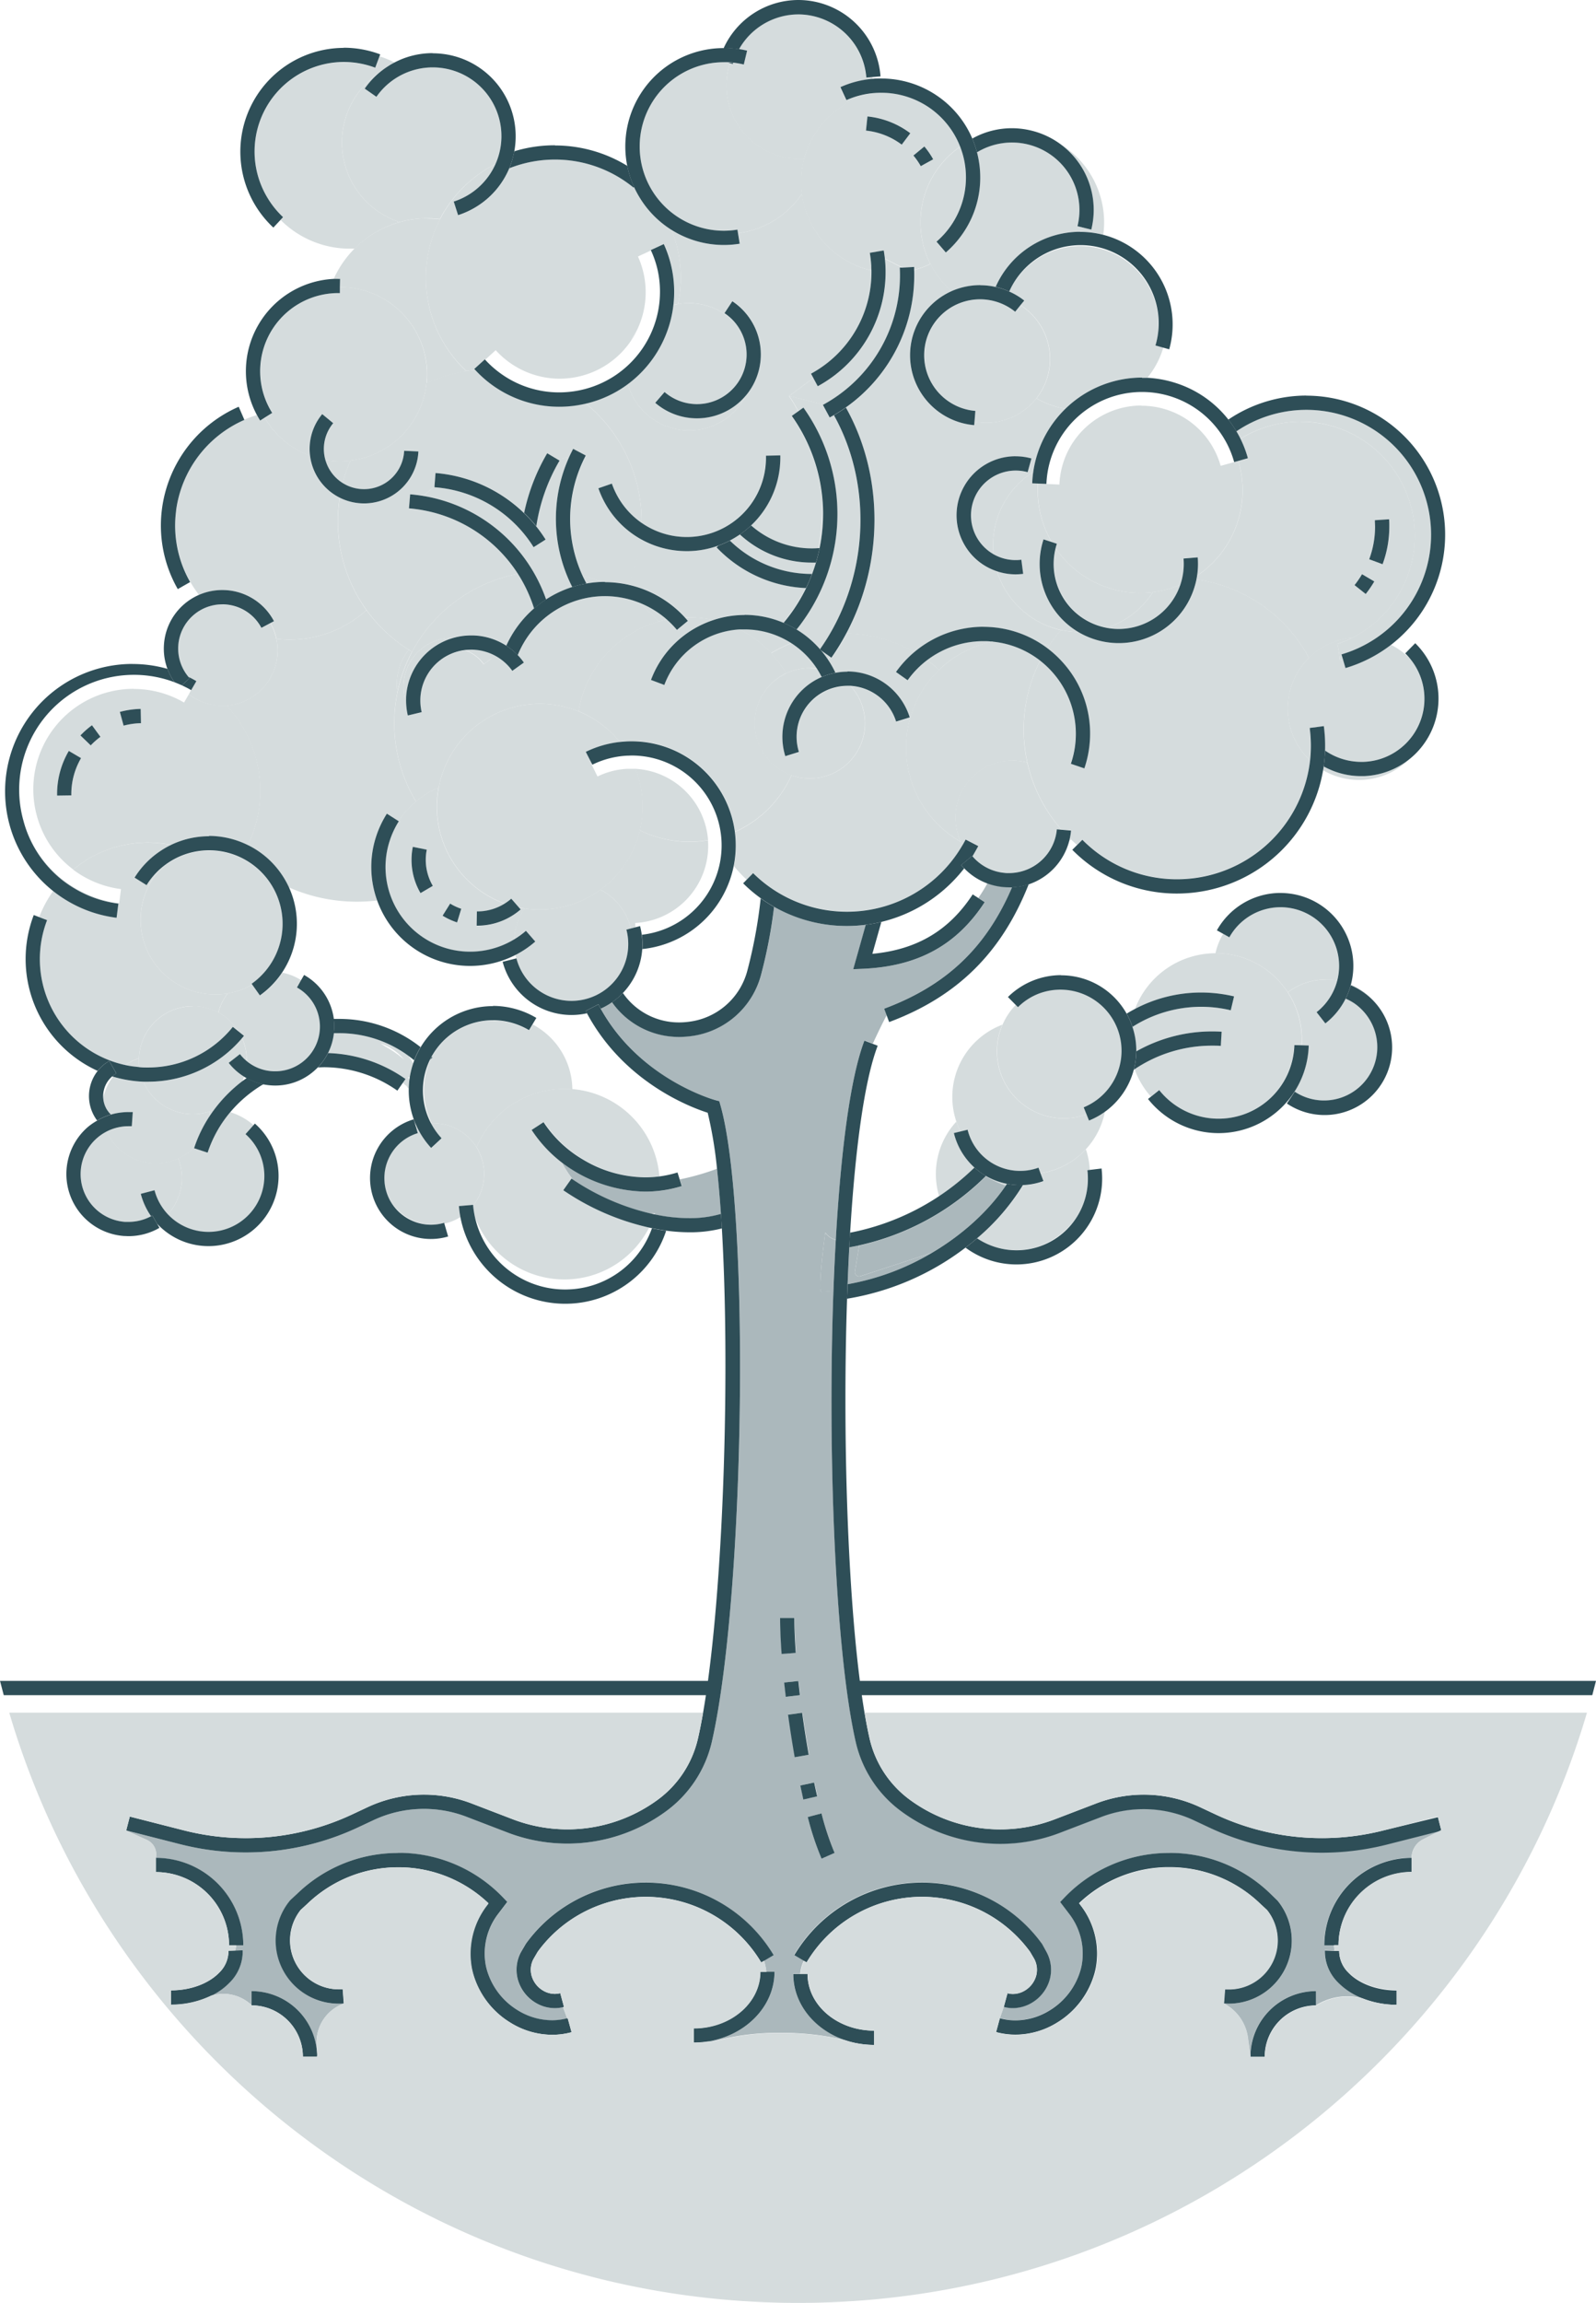
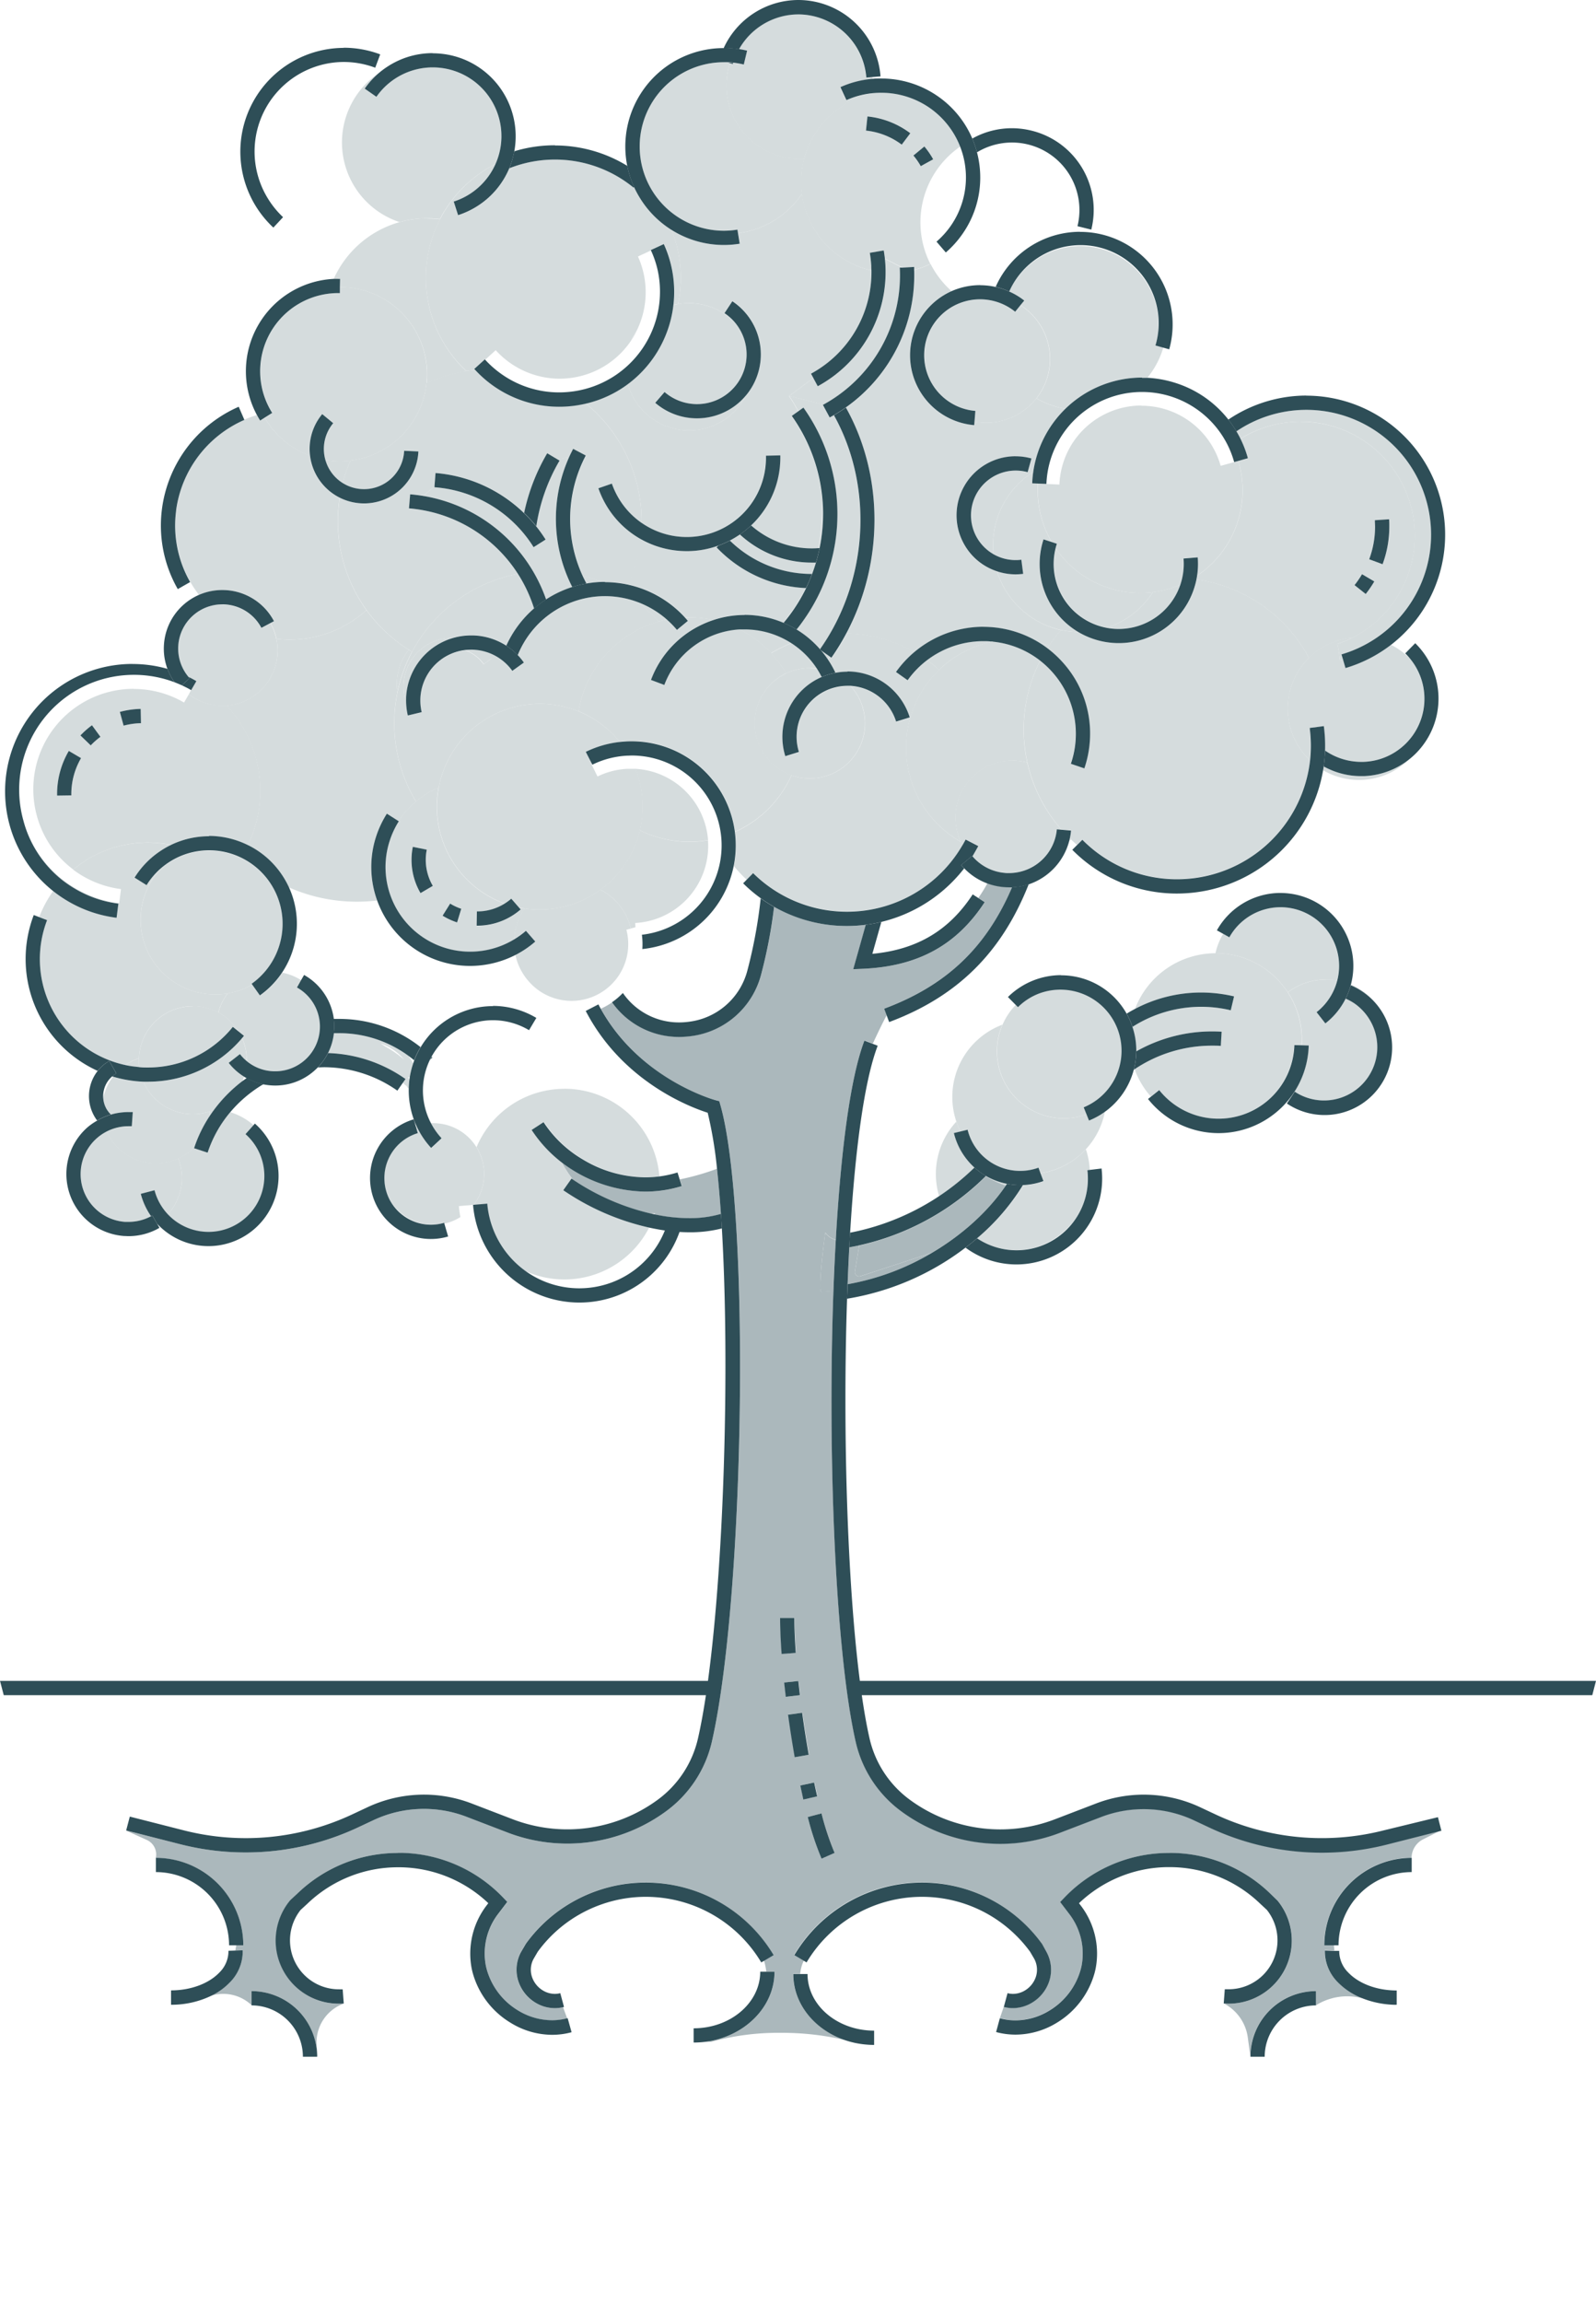
<svg xmlns="http://www.w3.org/2000/svg" width="187.45mm" height="270.29mm" viewBox="0 0 531.35 766.19">
  <path d="M284.37,679.63l.55.17-.08-.07-.47-.1M57.23,667h-.18l-.12.06.3-.06M464,667c.31.06.63.11.95.15h0s-.23-.06-.7-.15H464M162.59,633.19l-.12.28.17-.23,0,0m317.33-24.25h-.08v0l.07,0M187.23,386.86a1.83,1.83,0,0,0,.25.77,46.94,46.94,0,0,0,3.26,4.87,78.38,78.38,0,0,0,26.08,11.33c.42-.05.83-.12,1.24-.2h0c0,.15-.09.29-.14.44a56.71,56.71,0,0,0,11.51,1.26,37.3,37.3,0,0,0,10.6-1.42c-.37-5.41-.81-10.46-1.31-15.06a82.05,82.05,0,0,1-12.36,3.54l.69,2.23a41.18,41.18,0,0,1-12.19,1.84,47,47,0,0,1-27.63-9.6M273.52,618.4a93.89,93.89,0,0,1-4.6-13.86l4.58-1.21a90.57,90.57,0,0,0,4.36,13.15l-4.34,1.92m-6-19.69c-.35-1.53-.7-3.09-1-4.68l4.64-1c.33,1.56.66,3.09,1,4.59l-4.62,1.07m-2.85-14.08c-.81-4.6-1.56-9.36-2.21-14.16l4.7-.65c.64,4.75,1.38,9.45,2.18,14l-4.67.83m-3-20.09c-.19-1.6-.37-3.19-.54-4.75l4.72-.5c.16,1.54.34,3.11.53,4.69l-4.71.56m-1.39-14.28c-.33-4.55-.5-8.59-.5-12h4.75c0,3.3.16,7.22.48,11.65l-4.73.35m68.41-256.33a51.13,51.13,0,0,1-3,4.83l2.15,1.4c-9.33,14.29-22.19,21.33-40.48,22.16l-3.28.14,4.16-14.78a48.95,48.95,0,0,1-30.52-6,164.18,164.18,0,0,1-4.31,22.49,27.71,27.71,0,0,1-23.32,20.5,30.05,30.05,0,0,1-4,.27,27.24,27.24,0,0,1-22.33-11.45,22.62,22.62,0,0,1-3.75,2.12C213.06,359.15,237.91,366,238.17,366l1.3.34.37,1.3c9.93,34.76,8.21,163.43-2.84,211.8a39.64,39.64,0,0,1-15.32,23.22,55.58,55.58,0,0,1-52.78,7l-13.66-5.24a39.53,39.53,0,0,0-30.82,1.11L119.18,608a88.11,88.11,0,0,1-59.06,5.61L42,609h0l-.14,0,7,3.16a5.3,5.3,0,0,1,3,6A29.13,29.13,0,0,1,81,647.22H78.63c-.08.61-.18,1.19-.31,1.75l2.48-.09a14.59,14.59,0,0,1-4.4,10.73,21.48,21.48,0,0,1-6.05,4.33l.93-.21a14,14,0,0,1,3.07-.35,13.63,13.63,0,0,1,9.4,3.76h0v-4.68a21.85,21.85,0,0,1,21.83,21.43c.09.26.13.41.13.41l-.29-3.77a13.69,13.69,0,0,1,9-13.91l0,0c-.51,0-1,.06-1.54.06a21,21,0,0,1-16.3-34.27l.22-.24L99,630a48.08,48.08,0,0,1,33.45-13.5h1.05a48.1,48.1,0,0,1,34,14.86l1.4,1.46-3,3.94a21.62,21.62,0,0,0-4.12,17.32c.09.4.18.8.29,1.2a23.25,23.25,0,0,0,10.37,13.63,21.76,21.76,0,0,0,11.33,3.28,19.73,19.73,0,0,0,5.06-.65l-1.39-3.76a11.46,11.46,0,0,1-2.79.34,12.41,12.41,0,0,1-6.47-1.86,13.15,13.15,0,0,1-5.83-7.69,12.34,12.34,0,0,1,1.06-9.11l1.64-2.79a48.87,48.87,0,0,1,12.76-12.2A49.57,49.57,0,0,1,198.87,629a49.48,49.48,0,0,1,58.59,21.45l-3.12,1.85a20.25,20.25,0,0,1,.78,3.7h2.73c0,11.87-10.07,21.71-23.11,23.34h2a83.46,83.46,0,0,1,23.11-3,91.57,91.57,0,0,1,21.68,2.45c-10.2-3.35-17.48-12-17.48-22.08h2.37a12.15,12.15,0,0,1,1.19-4.38l-3.23-1.91a49.4,49.4,0,0,1,69.64-16,49,49,0,0,1,12.76,12.2l.13.2,1.47,2.52a12.38,12.38,0,0,1,1.1,9.18,13.15,13.15,0,0,1-5.83,7.69,12.41,12.41,0,0,1-6.47,1.86,11.64,11.64,0,0,1-3-.4l-1.3,3.78a20.12,20.12,0,0,0,5.22.69,21.74,21.74,0,0,0,11.33-3.28,23.25,23.25,0,0,0,10.37-13.63c.11-.4.2-.8.29-1.2A21.62,21.62,0,0,0,356,636.77l-3-3.94,1.4-1.46a48.1,48.1,0,0,1,34-14.86h1A48,48,0,0,1,422.9,630l2.48,2.36a21,21,0,0,1-16.29,34.27c-.55,0-1.1,0-1.65-.07a15.06,15.06,0,0,1,8,11.39l.84,6.26a21.85,21.85,0,0,1,21.83-21.77v4.75h0s0,0,0,0l.22-.14a19.48,19.48,0,0,1,10.18-2.86,19.7,19.7,0,0,1,3.82.37l1.22.24a22.92,22.92,0,0,1-8.09-5.24,14.59,14.59,0,0,1-4.4-10.73l3.2.11c-.07-.59-.11-1.18-.14-1.77h-3.26a29.13,29.13,0,0,1,29.1-29.1v.09a6.93,6.93,0,0,1,3.8-6.18l5.94-3-18,4.57A88.11,88.11,0,0,1,402.71,608l-5.24-2.46a39.53,39.53,0,0,0-30.82-1.11L353,609.67a55.54,55.54,0,0,1-52.76-7,39.54,39.54,0,0,1-15.33-23.22c-6.71-29.36-9.42-94.63-7.42-150-1.33.15-2.69.26-4.07.35h0c-.67,0-.27-8.09,1.35-19.72a5.93,5.93,0,0,0,3.51,2.39c1.66-29.27,4.8-54,9.53-66.32l2.78,1.07c2.28-5,4.54-9.38,4.62-9.43l-.83-2.22c20.69-7.72,34-20.29,42.6-40.44-.33,0-.67,0-1,0-.63,0-1.26,0-1.9-.08a21,21,0,0,1-5.37-1.21" style="fill:#abb8bc" />
  <path d="M134.45,352.43a39.28,39.28,0,0,0-6.21-4.27c-.51-.34-1-.65-1.57-1l.34.12a17.86,17.86,0,0,1,7.44,5.12M113,343.75c-.62,0-1.25,0-1.87,0,0,0,0,.11,0,.16a19.71,19.71,0,0,1-1.92,6.4A47.31,47.31,0,0,1,135,359l-.88,1.25c.23.22.46.43.68.66a1.19,1.19,0,0,0,.44.26c.14.21.29.41.42.63a.6.6,0,0,0,.42.29,26.76,26.76,0,0,1,.21-2.81c-.13-.3-.27-.59-.42-.88l.19,0a1,1,0,0,0,.29-.05l.06.06a28.85,28.85,0,0,1,.8-3.52l.33-1.06a13.5,13.5,0,0,0-1.69-2.69,38.8,38.8,0,0,0-22.83-7.4" style="fill:#d5dcdd" />
  <path d="M286.05,414.35c-1.09.24-2.19.45-3.29.65q-.31,6-.56,12.27a83,83,0,0,0,28.13-10.48l-23.85,7.82a1.39,1.39,0,0,1-.44.07,1.43,1.43,0,0,1-1.41-1.66l1.42-8.67m-11.3-4.2c-1.62,11.63-2,19.72-1.35,19.72h0c1.38-.09,2.74-.2,4.07-.35.21-5.78.47-11.47.79-17a5.93,5.93,0,0,1-3.51-2.39" style="fill:#abb8bc" />
  <path d="M122,203a38.13,38.13,0,0,1-30,9.57,18.09,18.09,0,0,1,.41,3.85,18.39,18.39,0,0,1-17,18.34,41.55,41.55,0,0,1,7.08,46.45,29,29,0,0,1,11,9.32,29.64,29.64,0,0,1,2.75,4.74A55.94,55.94,0,0,0,118.83,300a57.5,57.5,0,0,0,6.73-.4,32.73,32.73,0,0,1-.3-21.41,33.48,33.48,0,0,1,3.53-7.45l3.89,2.48a30.87,30.87,0,0,1,5.8-6.53,50.65,50.65,0,0,1-6.18-36.34,19,19,0,0,1-.2-2.75,18.32,18.32,0,0,1,4-11.42A50.86,50.86,0,0,1,122,203" style="fill:#d5dcdd" />
  <path d="M328.3,391.29l-.12.11a37.2,37.2,0,0,0,6.66,3.08c.14-.19.27-.39.4-.58a22.81,22.81,0,0,1-6.94-2.61m33.23-8.94a25.52,25.52,0,0,1-15.1,8l1,2.67a22.66,22.66,0,0,1-6.8,1.33A73.75,73.75,0,0,1,325.3,412a23.67,23.67,0,0,0,19.27,3.13,25.64,25.64,0,0,0,13.7-9.91A23.8,23.8,0,0,0,362,389.34l.82-.1a25.72,25.72,0,0,0-1.31-6.89m-43.13-9.16A25.65,25.65,0,0,0,312.67,398a82.22,82.22,0,0,0,11.75-9.5A22.85,22.85,0,0,1,317.57,377l2.2-.53a24.65,24.65,0,0,1-1.37-3.26" style="fill:#d5dcdd" />
  <path d="M333.78,340.9a25.68,25.68,0,0,0-15.38,32.29,24.65,24.65,0,0,0,1.37,3.26l2.41-.59a18,18,0,0,0,23.6,12.67l.65,1.79a25.64,25.64,0,0,0,21.42-20.4,25,25,0,0,1-5.29,2.9l-.83-2.06a22.29,22.29,0,0,1-28-29.86" style="fill:#d5dcdd" />
  <path d="M327.38,213.27a31,31,0,0,0-18.75,6.37,47.45,47.45,0,0,1,4,3.23,35.79,35.79,0,0,1,18.1-9.41c-.32,0-.64-.07-1-.09-.79-.07-1.59-.1-2.38-.1m-79.48-3.91c-.58,0-1.17,0-1.76,0a37.32,37.32,0,0,1,10.57,7.93,48.17,48.17,0,0,1,6.8-3.34,28.68,28.68,0,0,0-15.61-4.64m-35.57-9a51,51,0,0,1,7,6.49c.89-.25,1.8-.46,2.71-.65a31.34,31.34,0,0,0-9.76-5.84m.92-21A50.61,50.61,0,0,1,209,194.43a36.06,36.06,0,0,1,19.1,11c.43,0,.85,0,1.28,0a37.18,37.18,0,0,1,8,.86,33,33,0,0,1,22.27.46c.38.14.74.29,1.11.44,1-1.21,2-2.48,2.92-3.78a56.94,56.94,0,0,0,4.6-7.78,43.64,43.64,0,0,1-29.77-13.55l.59-.56a30.64,30.64,0,0,1-10.5,1.85,31.2,31.2,0,0,1-7.87-1,30.63,30.63,0,0,1-7.53-3m96.53-91.51a30.66,30.66,0,0,1-5.44,2,53.77,53.77,0,0,1-22.7,45.78c12.78,22.76,12.63,51.82.22,75.13a47.19,47.19,0,0,1,22.57,6.22,35.83,35.83,0,0,1,23-8.4c.91,0,1.82,0,2.73.11A35.46,35.46,0,0,1,346,213.8q1.68.4,3.3,1a50.46,50.46,0,0,1,3.94-5.15,29,29,0,0,1-21.31-19.52,19.63,19.63,0,0,1-12.78-23.91,19.58,19.58,0,0,1,24.17-13.65l-1.27,4.56a14.9,14.9,0,0,0-11.3,27.33c-.1-1-.15-2-.15-3A28.88,28.88,0,0,1,344,157a36.65,36.65,0,0,1,10.66-21,28.84,28.84,0,0,1-9.63-3.47,21.18,21.18,0,0,1-20.59,7.72l-.1,1.18a23.34,23.34,0,0,1-7.54-44.58,30.79,30.79,0,0,1-7-9.06M267,64.49A30.45,30.45,0,0,1,245.74,77.6l.57,3.48a32.21,32.21,0,0,1-5.27.43,33.14,33.14,0,0,1-17.48-5,42.26,42.26,0,0,1,3.08,15.91,42.89,42.89,0,0,1-.9,8.76,21.19,21.19,0,0,1,19.48,6.76,16,16,0,0,0-4-3.78l2.63-4a21.29,21.29,0,0,1,4.56,31.27,21.21,21.21,0,0,1-39.4-3.68,37.84,37.84,0,0,1-14,6.48,50.43,50.43,0,0,1,18.57,39.15V174a26.42,26.42,0,0,0,15,4.69,26.43,26.43,0,0,0,26.36-27l4.74-.11a31.21,31.21,0,0,1-9.69,23.31,30.57,30.57,0,0,0,20.23,7.65c.75,0,1.49,0,2.24-.09a91.88,91.88,0,0,0,1.18-9.58,62.78,62.78,0,0,0,.11-6.69,56.15,56.15,0,0,0-10.21-27.73l2.21-1.57a46.37,46.37,0,0,0-3.07-5.09h0l8.06-6-.77-1.42A38.45,38.45,0,0,0,290.13,90,30.18,30.18,0,0,1,267,64.49" style="fill:#d5dcdd" />
-   <path d="M126.37,18.73l-1.44,3.85a30.08,30.08,0,0,0-10.48-1.91A29.78,29.78,0,0,0,89.32,66.3a30,30,0,0,0,4.92,6l-.82.89a32.62,32.62,0,0,0,23.1,9.55c.53,0,1,0,1.57,0A34.07,34.07,0,0,1,133,73.89a27.9,27.9,0,0,1-6.88-49.62,27.64,27.64,0,0,1,3.2-2.34c.66-.42,1.33-.8,2-1.15a32.6,32.6,0,0,0-5-2.05" style="fill:#d5dcdd" />
  <path d="M144,22.42a22.87,22.87,0,0,0-18.71,9.79l-3.89-2.72a27.67,27.67,0,0,1,4.74-5.22A27.9,27.9,0,0,0,133,73.89a34.13,34.13,0,0,1,9.21-1.26,34.85,34.85,0,0,1,4.24.26A42.63,42.63,0,0,1,165,54.55,22.9,22.9,0,0,0,144,22.42" style="fill:#d5dcdd" />
  <path d="M142.25,72.63a34.17,34.17,0,0,0-31.17,20.2c.51,0,1,0,1.54,0h.64l-.06,2.71h0a29,29,0,0,1,29,29,29.44,29.44,0,0,1-.15,3,50.08,50.08,0,0,1,13.25-4,42.48,42.48,0,0,1-8.77-50.57,34.85,34.85,0,0,0-4.24-.26" style="fill:#d5dcdd" />
  <path d="M184.77,53.08A41.15,41.15,0,0,0,169.55,56v0a27.42,27.42,0,0,1-10.76,12.7,28,28,0,0,1-6.27,2.93l-1.45-4.52a23.11,23.11,0,0,0,5.19-2.42A22.68,22.68,0,0,0,165,54.55a42.46,42.46,0,0,0-9.71,68.91c1-.16,2-.28,3-.38l-.34-.36,3.51-3.19.12.12,3.45-3.14A28.82,28.82,0,0,0,186.23,126a29.6,29.6,0,0,0,4.29-.32,28.6,28.6,0,0,0,18.86-11.33c.24-.33.48-.67.71-1a21.73,21.73,0,0,1,2-3.57,28.82,28.82,0,0,0,.3-24.44l4.32-2A33.26,33.26,0,0,1,219,90.1a33,33,0,0,0-2.27-6.94l4.32-2a38.27,38.27,0,0,1,3.16,20.28c.51-.12,1-.23,1.54-.32a42.89,42.89,0,0,0,.9-8.76,42.26,42.26,0,0,0-3.08-15.91A32.68,32.68,0,0,1,213,65.8a34,34,0,0,1-1.92-3.62l-.19.23a41.3,41.3,0,0,0-26.16-9.33" style="fill:#d5dcdd" />
  <path d="M108.31,153c.08.29.18.57.28.86a13.31,13.31,0,0,0,5.51,6.88,50.3,50.3,0,0,1,2.6-7.53,30.85,30.85,0,0,1-3.49.21,29.37,29.37,0,0,1-4.9-.42M85.54,138.1a37.51,37.51,0,0,0-4.2,1.53l0,.06a38.08,38.08,0,0,0-23,35,37.94,37.94,0,0,0,7.92,23.26,19.45,19.45,0,0,1,25,8.71l-1.19.63a18.29,18.29,0,0,1,2,5.29A38.13,38.13,0,0,0,122,203a50.75,50.75,0,0,1-8.94-37.4,18.12,18.12,0,0,1-9.88-14A29.06,29.06,0,0,1,88.15,139l-1.54,1c-.38-.61-.74-1.22-1.07-1.83" style="fill:#d5dcdd" />
  <path d="M7.46,272.05c.07.29.15.58.23.87a37.35,37.35,0,0,0,13,19.88l.14-.16a37.92,37.92,0,0,1-13.3-20.21c0-.13-.06-.25-.1-.38M19,264.71v-.47a28.24,28.24,0,0,1,3.9-14.35l4.08,2.4a23.66,23.66,0,0,0-3.24,12v.4l-4.74.07M30.2,248l-3.45-3.26a29.31,29.31,0,0,1,3.88-3.42l2.8,3.83A23.7,23.7,0,0,0,30.2,248m11-6.58-1.25-4.57a28.43,28.43,0,0,1,6.94-1l.09,4.74a23.86,23.86,0,0,0-5.78.82m3.38-12.23a33.42,33.42,0,0,0-32.38,42,33.13,33.13,0,0,0,12.2,18.13,38.74,38.74,0,0,1,32.56-8.22,29.34,29.34,0,0,1,25.58.07,41.55,41.55,0,0,0-7.08-46.45c-.44,0-.89,0-1.34,0A18.3,18.3,0,0,1,62.86,231l-1.59,2.74a33.25,33.25,0,0,0-16.74-4.52" style="fill:#d5dcdd" />
  <path d="M49.15,280.34a38.49,38.49,0,0,0-24.8,9,33.67,33.67,0,0,0,15.92,6.47l-.59,4.71a38.53,38.53,0,0,1-18.82-7.88l-.14.16a38.93,38.93,0,0,0,4.47,3,37.41,37.41,0,0,0,14.16,4.79l-.59,4.71a42.17,42.17,0,0,1-15.95-5.4,43,43,0,0,1-5.09-3.46,38.72,38.72,0,0,0-4.67,8.64l2.62,1A36.56,36.56,0,0,0,13.78,313a36.07,36.07,0,0,0,27.93,41.35,17.94,17.94,0,0,1,4.55-2.27,17.93,17.93,0,0,1,26.4-15.18,18.14,18.14,0,0,1,3.16-6.41A24.84,24.84,0,0,1,53.6,288.93a24.19,24.19,0,0,0-4.77,5.61l-4-2.5a28.94,28.94,0,0,1,7.94-8.45,30.05,30.05,0,0,1,4.17-2.47,38.83,38.83,0,0,0-7.76-.78" style="fill:#d5dcdd" />
  <path d="M136.08,216.17a18.32,18.32,0,0,0-4,11.42,19,19,0,0,0,.2,2.75,50.32,50.32,0,0,1,4.88-13.49l-1.1-.68" style="fill:#d5dcdd" />
  <path d="M94,323.61a29.11,29.11,0,0,1-7.41,7.61L84,327.57a24.52,24.52,0,0,1-8.14,2.91,18.14,18.14,0,0,0-3.16,6.41,18,18,0,0,1,6.7,6.24l1.86,1.5-.64.77a18,18,0,0,1,1.54,7.3V353a14.93,14.93,0,0,0,18.69.3,14.87,14.87,0,0,0-1.9-24.74l1.35-2.42a18.2,18.2,0,0,0-6.3-2.52" style="fill:#d5dcdd" />
  <path d="M69.6,283a24.35,24.35,0,0,0-14.12,4.5c-.65.46-1.28,1-1.88,1.47a24.84,24.84,0,0,0,22.22,41.55A24.52,24.52,0,0,0,84,327.57l-.15-.22A24.45,24.45,0,0,0,69.6,283" style="fill:#d5dcdd" />
  <path d="M76.68,370a40.57,40.57,0,0,0-7.56,13.49l-4.51-1.47.15-.45a18.12,18.12,0,0,1-5.43,3.83,17.92,17.92,0,0,1-3.46,18.61,18.6,18.6,0,1,0,25.86-26.67l2.67-3a21.23,21.23,0,0,0-7.72-4.3m-5.34-.88c-.49.21-1,.4-1.51.57a15.6,15.6,0,0,1-.16,1.81c.53-.81,1.09-1.61,1.67-2.38" style="fill:#d5dcdd" />
  <path d="M35.52,376.44a15.94,15.94,0,0,0,6.12,30.09c.38,0,.75,0,1.13,0a15.87,15.87,0,0,0,7.51-1.88,23.21,23.21,0,0,1-3.42-7.44l4.58-1.2a18.47,18.47,0,0,0,4.43,8,17.92,17.92,0,0,0,3.46-18.61,17.95,17.95,0,0,1-23.81-9" style="fill:#d5dcdd" />
  <path d="M37.66,358.2a17.79,17.79,0,0,0-3.3,7.11A8.78,8.78,0,0,0,35.48,369a9,9,0,0,0,1.42,1.86,20.47,20.47,0,0,1,5.84-.84c.49,0,1,0,1.46,0l-.33,4.73c-.38,0-.75,0-1.13,0a15.81,15.81,0,0,0-7.22,1.73,17.93,17.93,0,0,0,29.24,5.17,44.29,44.29,0,0,1,4.91-10.07,15.6,15.6,0,0,0,.16-1.81,17.94,17.94,0,0,1-22.09-9.86,40.77,40.77,0,0,1-5.27-.55,40,40,0,0,1-4.81-1.12m8.6-6.13a17.94,17.94,0,0,0-4.55,2.27c.51.12,1,.22,1.56.31,1,.17,2.08.31,3.13.39a18,18,0,0,1-.15-2.34c0-.21,0-.42,0-.63" style="fill:#d5dcdd" />
  <path d="M80.58,345.4a40.92,40.92,0,0,1-31.24,14.51c-.53,0-1.07,0-1.6,0a17.94,17.94,0,0,0,22.09,9.86c.51-.17,1-.36,1.51-.57a48,48,0,0,1,9.35-9.43c.21-.5.41-1,.57-1.53a19.45,19.45,0,0,1-5.08-4.57l3.74-2.92a14.86,14.86,0,0,0,2.2,2.28v-.29a18,18,0,0,0-1.54-7.3m-16.4-10.64a17.94,17.94,0,0,0-17.92,17.31c0,.21,0,.42,0,.63A18,18,0,0,0,46.4,355c1,.08,2,.12,3,.12a36.17,36.17,0,0,0,28.17-13.51l1.84,1.48a18,18,0,0,0-6.7-6.24,17.8,17.8,0,0,0-8.48-2.13" style="fill:#d5dcdd" />
  <path d="M74,201.05a14.7,14.7,0,0,0-14.7,14,14.51,14.51,0,0,0,3.41,10.14c.89.43,1.77.9,2.63,1.41l-1.74,3h0L62.86,231a18.3,18.3,0,0,0,11.21,3.81c.45,0,.9,0,1.34,0a18.39,18.39,0,0,0,17-18.34,18.09,18.09,0,0,0-.41-3.85,18.29,18.29,0,0,0-2-5.29l-3,1.59a14.68,14.68,0,0,0-13-7.8" style="fill:#d5dcdd" />
  <path d="M158.24,123.08c-1,.1-2,.22-3,.38a50.08,50.08,0,0,0-13.25,4,29,29,0,0,1-25.31,25.76,50.3,50.3,0,0,0-2.6,7.53c.43.26.87.51,1.33.73A13.37,13.37,0,0,0,134.55,150l4.74.21a18.11,18.11,0,0,1-25.9,15.52l-.29-.14a50.54,50.54,0,0,0,23,50.59l1.1.68a50.66,50.66,0,0,1,35.26-25.91,47.71,47.71,0,0,0-36.28-21.8l.39-4.72c1.46.12,2.91.3,4.34.54l3.76-3.13.35-4.45a48,48,0,0,1,29.49,13.3,65.82,65.82,0,0,1,7.66-19.82l3.34,2,4-.7c.42-.94.88-1.86,1.36-2.78l4.2,2.21a45.32,45.32,0,0,0-1.07,40,50.89,50.89,0,0,1,6.51,2.08h1a36.49,36.49,0,0,1,7.61.81,50.61,50.61,0,0,0,4.22-15.09A30.85,30.85,0,0,1,201.79,168a31.53,31.53,0,0,1-2.57-5.57l4.48-1.55a27.57,27.57,0,0,0,2.18,4.72,26.2,26.2,0,0,0,7.71,8.33v-.55A50.43,50.43,0,0,0,195,134.26c-1,.24-2.08.44-3.14.6a38.35,38.35,0,0,1-33.64-11.78" style="fill:#d5dcdd" />
  <path d="M194,191.55c.41.88.85,1.75,1.31,2.6,1.06-.18,2.13-.32,3.21-.41.66-.06,1.33-.09,2-.11a50.89,50.89,0,0,0-6.51-2.08m-21.51-.61a50.56,50.56,0,0,0-34,75.74,30.72,30.72,0,0,1,7.57-4.71,34.25,34.25,0,0,1,46.56-25.27,37.33,37.33,0,0,1,26.77-29.88,51,51,0,0,0-7-6.49,31.22,31.22,0,0,0-10.91-2c-.85,0-1.7,0-2.56.11A31.36,31.36,0,0,0,172.41,218a20.85,20.85,0,0,1,2,2.44l-3.85,2.76a16.83,16.83,0,0,0-8.69-6.29l.25.24c.27.28.53.58.79.88s.53.65.78,1h0l-1.33,1-1.34,1a12.91,12.91,0,0,0-6.25-4.69,16.94,16.94,0,0,0-14.87,16.31,17.26,17.26,0,0,0,.44,4.37L135.76,238a21.9,21.9,0,0,1-.57-5.59c0-.12,0-.23,0-.35l-.43.1a15.84,15.84,0,0,1-.43-4.18,16.24,16.24,0,0,1,16.2-15.75h.2a21.4,21.4,0,0,1,6.09-.87h.63a21.56,21.56,0,0,1,11.14,3.44,36.14,36.14,0,0,1,9.22-12.39,48,48,0,0,0-1.71-4.6,47.19,47.19,0,0,0-3.67-6.93" style="fill:#d5dcdd" />
  <path d="M263.51,214a48.17,48.17,0,0,0-6.8,3.34,37.38,37.38,0,0,1,5,6.72,18.31,18.31,0,0,1,7.93-1.8,17.65,17.65,0,0,1,2.3.15,28.81,28.81,0,0,0-8.41-8.41m18.35-3.29a76.61,76.61,0,0,1-5,8.17l-.63-.45q-.3.54-.57,1a33.72,33.72,0,0,1,2.51,4.43,21.69,21.69,0,0,1,24.76,14.9l-4.53,1.4a17,17,0,0,0-15.19-11.9,18.37,18.37,0,0,1-19.7,29.69,37.42,37.42,0,0,1-18.82,18.85c.11.86.19,1.74.24,2.61a34.56,34.56,0,0,1-.63,8.73,47.74,47.74,0,0,0,4.3,4.58l2.17-2.2a44.57,44.57,0,0,0,69.7-9.31c-.2-.36-.39-.73-.56-1.1a36,36,0,0,1-7.25-57.23,47.45,47.45,0,0,0-4-3.23,30.77,30.77,0,0,0-6.45,6.68l-3.88-2.74a35.59,35.59,0,0,1,6.13-6.65,47.19,47.19,0,0,0-22.57-6.22" style="fill:#d5dcdd" />
  <path d="M213,276.25A34.29,34.29,0,0,1,199.9,296,19.72,19.72,0,0,1,210,308.91l1.56-.4-.08-1.42a25.72,25.72,0,0,0,24.26-27l0-.53A37.56,37.56,0,0,1,213,276.25" style="fill:#d5dcdd" />
  <path d="M211.51,255.79A34.32,34.32,0,0,1,213,276.25a37.56,37.56,0,0,0,22.73,3.26,25.69,25.69,0,0,0-24.22-23.72m17.9-50.33c-.43,0-.85,0-1.28,0,.32.35.63.7.93,1.07l-3.64,3a31.66,31.66,0,0,0-3.33-3.42c-.91.19-1.82.4-2.71.65a37.33,37.33,0,0,0-26.77,29.88,34.38,34.38,0,0,1,13.68,10.17c.7-.08,1.41-.14,2.12-.18s1.3-.05,2-.05a34.66,34.66,0,0,1,34.3,30.15,37.42,37.42,0,0,0,18.82-18.85,18.37,18.37,0,0,1-1.79-33.88,37.43,37.43,0,0,0-15.55-14.65,28.65,28.65,0,0,0-25,18.48l-4.44-1.67a33.11,33.11,0,0,1,17.46-18.63,32,32,0,0,1,3.24-1.27,37.18,37.18,0,0,0-8-.86" style="fill:#d5dcdd" />
  <path d="M152.18,306.92l-.18-.05a22.3,22.3,0,0,1-4.65-2.18l2.5-4a17.41,17.41,0,0,0,3.71,1.73l-1.38,4.53M140,297.14a21.92,21.92,0,0,1-2.57-15.39l4.65.94a16.88,16.88,0,0,0-.34,3.39,17.17,17.17,0,0,0,2.35,8.66l-4.09,2.4m6-35.17a30.75,30.75,0,0,0-13.37,11.24l.11.07a28.2,28.2,0,0,0,15,42,27.93,27.93,0,0,0,8.74,1.4,28.51,28.51,0,0,0,14.72-4.11,19.51,19.51,0,0,1,3.51-10.24c-.66-.1-1.31-.21-2-.35l.57.66a22,22,0,0,1-14.41,5.4h-.24l.08-4.74h.16a17.13,17.13,0,0,0,9.14-2.64,34.31,34.31,0,0,1-22-38.64" style="fill:#d5dcdd" />
  <path d="M199.9,296a34.12,34.12,0,0,1-20.22,6.6,35.21,35.21,0,0,1-5-.35,19.51,19.51,0,0,0-3.51,10.24,28.7,28.7,0,0,0,3.88-2.83l3.11,3.57a32.34,32.34,0,0,1-6.57,4.45c.08.38.17.75.28,1.12h0c.11.44.24.87.38,1.3a19.77,19.77,0,0,0,7.5,9.7A19,19,0,0,0,190.26,333a18.89,18.89,0,0,0,18.28-23.67l1.48-.39A19.72,19.72,0,0,0,199.9,296" style="fill:#d5dcdd" />
  <path d="M179.68,234.17a34.24,34.24,0,0,0-11.62,66.44,17.37,17.37,0,0,0,2.15-1.6l2.55,2.92c.65.14,1.3.25,2,.35a35.21,35.21,0,0,0,5,.35,34.25,34.25,0,0,0,31.83-46.84c-.46,0-.92,0-1.38,0s-.94,0-1.41,0a25.54,25.54,0,0,0-9.88,2.56l-2.09-4.26.21-.1-1.88-3.84a34.38,34.38,0,0,1,11.21-3.28,34.17,34.17,0,0,0-26.61-12.7" style="fill:#d5dcdd" />
  <path d="M356.17,279c-.05.24-.11.47-.17.71l.56-.34-.39-.37M346,213.8c.93.57,1.83,1.2,2.71,1.86l.59-.9q-1.62-.56-3.3-1m-15.28-.34a36,36,0,0,0-10.85,66.64A19,19,0,0,1,342,253.71a50.61,50.61,0,0,1,4.3-33.9,30.52,30.52,0,0,0-15.61-6.35" style="fill:#d5dcdd" />
  <path d="M337,253a19,19,0,0,0-17.14,27.07c.17.37.36.74.56,1.1.37-.62.72-1.26,1.06-1.91l4.21,2.18q-.91,1.75-1.95,3.42a15.91,15.91,0,0,0,10.72,5.53c.48,0,1,.06,1.45.06a16,16,0,0,0,15.92-14.56l1.55.14A50.24,50.24,0,0,1,342,253.71a19,19,0,0,0-5-.68" style="fill:#d5dcdd" />
-   <path d="M164.15,339.49A23.39,23.39,0,0,0,144.06,351c-.12.21-.23.43-.34.64l.22.23-.63.63a24.79,24.79,0,0,0,.38,21.22h.59a16.91,16.91,0,0,1,14.37,8,31.7,31.7,0,0,1,29.23-19.41c.9,0,1.79,0,2.67.11a24.72,24.72,0,0,0-13.17-21.55l-1.19,2a23.57,23.57,0,0,0-12-3.32" style="fill:#d5dcdd" />
  <path d="M218.06,403.63c-.41.08-.82.15-1.24.2l1.1.24c.05-.15.1-.29.14-.44m-30.18-41.37a31.7,31.7,0,0,0-29.23,19.41,16.92,16.92,0,0,1-1.13,19.44,30.66,30.66,0,0,0,.58,3.74,31.71,31.71,0,0,0,58,3.61A82.67,82.67,0,0,1,187.53,396l2.72-3.89.49.35a46.94,46.94,0,0,1-3.26-4.87,1.83,1.83,0,0,1-.25-.77,44.17,44.17,0,0,1-10.15-10.92l4-2.6a39.54,39.54,0,0,0,13,12.39,40.76,40.76,0,0,0,20.86,6,37,37,0,0,0,4.59-.28,31.69,31.69,0,0,0-28.92-29.06c-.88-.08-1.77-.11-2.67-.11" style="fill:#d5dcdd" />
  <path d="M353.23,329.19a20.35,20.35,0,0,0-7.57,1.47,20.09,20.09,0,0,0-6.75,4.43l-.75-.75a22.28,22.28,0,0,0,23.57,36.42l-.94-2.34a20.35,20.35,0,0,0-7.56-39.23" style="fill:#d5dcdd" />
  <path d="M426.29,301.83a19.52,19.52,0,0,0-17,10l-2.06-1.15a22.33,22.33,0,0,0-2.57,6.46h.08a28.69,28.69,0,0,1,24,13,21.12,21.12,0,0,1,12.74-4.25,21.37,21.37,0,0,1,3.69.32A19.51,19.51,0,0,0,428.72,302a19.81,19.81,0,0,0-2.43-.15" style="fill:#d5dcdd" />
  <path d="M449.76,327.56a1.82,1.82,0,0,1-.07.25,22.74,22.74,0,0,1,8.86,6.68,21.24,21.24,0,0,0-8.79-6.93m-8.24-1.66a21.12,21.12,0,0,0-12.74,4.25,28.6,28.6,0,0,1,4.68,15.72c0,.63,0,1.26-.06,1.88l2.27.07a29.94,29.94,0,0,1-5.81,16.93l.11.07,1.08-1.61a17.73,17.73,0,1,0,16.95-31,24.11,24.11,0,0,1-6.75,8.23l-2.92-3.74a19.38,19.38,0,0,0,6.88-10.52,21.37,21.37,0,0,0-3.69-.32" style="fill:#d5dcdd" />
  <path d="M404.74,317.15h-.08a28.74,28.74,0,0,0-26.78,18.52,47.14,47.14,0,0,1,22-5.45,47.73,47.73,0,0,1,11,1.29l-1.1,4.62A42.49,42.49,0,0,0,377,341.65a24.51,24.51,0,0,1,1.27,8.15,51.19,51.19,0,0,1,25.33-6.64q1.55,0,3.09.09l-.28,4.73c-.93-.05-1.86-.08-2.79-.08a46.15,46.15,0,0,0-25.89,7.83,28.69,28.69,0,0,0,5.41,9.1l2.72-2.16a25.25,25.25,0,0,0,45-15l2.47.06c0-.62.06-1.25.06-1.88a28.71,28.71,0,0,0-28.72-28.72" style="fill:#d5dcdd" />
  <path d="M144.28,373.68h-.81a23.55,23.55,0,0,0,3.56,5.07L143.55,382a28.13,28.13,0,0,1-4.89-7.35l-.22.08.65,2.23a15.64,15.64,0,0,0-9.56,21.93,16.92,16.92,0,0,0,13.72,8.6h.17a15.46,15.46,0,0,0,4.4-.64l.08.28a16.81,16.81,0,0,0,5.37-2.2,36.41,36.41,0,0,1-.49-3.65l4.72-.4a1.94,1.94,0,0,1,0,.24,16.91,16.91,0,0,0-13.24-27.43" style="fill:#d5dcdd" />
  <path d="M454.69,197.63,451,194.68a32,32,0,0,0,2.49-3.63l4.09,2.4a37.18,37.18,0,0,1-2.86,4.18m5.58-9.91-4.45-1.65a31.24,31.24,0,0,0,1.95-10.88c0-.7,0-1.41-.07-2.11l4.73-.31c.05.81.08,1.62.08,2.42a35.87,35.87,0,0,1-2.24,12.53m-27.19-47.44a39.3,39.3,0,0,0-6.37.53A38,38,0,0,0,413,146a36,36,0,0,1,2.49,6.49l-3.21.9a34.14,34.14,0,0,1-13.66,38.11c-.07.44-.14.88-.23,1.31a50.52,50.52,0,0,1,37.39,26.06h.1a23.67,23.67,0,0,1,14.46-6.72,38,38,0,0,0-17.23-71.84" style="fill:#d5dcdd" />
  <path d="M393,194.52a33.84,33.84,0,0,1-9.14,2.47,29,29,0,0,1-15.33,11.87,21.2,21.2,0,0,0,4,.37A21.68,21.68,0,0,0,393,194.52m5.37-1.74a27,27,0,0,1-.8,3A26.4,26.4,0,0,1,359,210.28a29,29,0,0,1-5.78-.67,50.46,50.46,0,0,0-3.94,5.15l-.59.9a36.38,36.38,0,0,1,5.65,5.32,35.32,35.32,0,0,1,8.41,25.87,35.78,35.78,0,0,1-1.8,8.72L356.49,254a30.83,30.83,0,0,0-5.73-30,31.12,31.12,0,0,0-4.42-4.25,50.47,50.47,0,0,0,7.06,56.25l3.18.28a20.58,20.58,0,0,1-.41,2.63l.39.37c.65.62,1.33,1.23,2,1.82l1.77-1.76a44.17,44.17,0,0,0,31.46,13.14,45.81,45.81,0,0,0,5.94-.39A44.56,44.56,0,0,0,436.16,253a23.73,23.73,0,0,1-.38-34.09l0-.07a50.52,50.52,0,0,0-37.39-26.06" style="fill:#d5dcdd" />
  <path d="M113.21,95.5h0l0,2h-.54a26,26,0,0,0-22,39.87L88.15,139a29.06,29.06,0,0,0,15.07,12.68,18.08,18.08,0,0,1,1.62-10,18.56,18.56,0,0,1,2.45-3.82l3.64,3a13.56,13.56,0,0,0-1.81,2.82,13.35,13.35,0,0,0-.81,9.36,29.37,29.37,0,0,0,4.9.42,30.85,30.85,0,0,0,3.49-.21A29,29,0,0,0,142,127.43a29.44,29.44,0,0,0,.15-3A29,29,0,0,0,113.21,95.5" style="fill:#d5dcdd" />
  <path d="M241,20.7a28,28,0,0,0,0,56.07,28.58,28.58,0,0,0,4.51-.37l.19,1.2A30.45,30.45,0,0,0,267,64.49a29.63,29.63,0,0,1-.25-3.91,30.57,30.57,0,0,1,1-7.76c-.47,0-1,0-1.44,0A24.43,24.43,0,0,1,243,21l-.87-.24c-.37,0-.75,0-1.12,0" style="fill:#d5dcdd" />
  <path d="M265.77,4.74A22.71,22.71,0,0,0,246,16.34q1.35.21,2.7.54l-1.11,4.61a27.06,27.06,0,0,0-3.5-.62c0,.12-.07.25-.11.38L243,21a24.43,24.43,0,0,0,23.25,31.9c.48,0,1,0,1.44,0a30.22,30.22,0,0,1,22.83-21.73s0-.07,0-.11a28.09,28.09,0,0,0-8.79,2.35l-2-4.32a32.59,32.59,0,0,1,10.78-2.79c0-.23,0-.46-.07-.68l-2.08.16a22.8,22.8,0,0,0-22.66-21" style="fill:#d5dcdd" />
  <path d="M306.55,55.33a23.38,23.38,0,0,0-2.45-3.53l3.64-3A27.8,27.8,0,0,1,310.68,53l-4.13,2.32m-6.34-7.23a23.87,23.87,0,0,0-11.9-4.67l.49-4.71a28.4,28.4,0,0,1,14.26,5.59l-2.85,3.79m-6.85-17.26q-.93,0-1.86.06l-1,.19a30.22,30.22,0,0,0-22.83,21.73,30.57,30.57,0,0,0-1,7.76,29.63,29.63,0,0,0,.25,3.91A30.18,30.18,0,0,0,290.13,90q0-.74-.06-1.47a38,38,0,0,0-.49-4.39l4.67-.8c.15.89.28,1.78.38,2.68l5.82,3,3.85-.22c0,.33,0,.65,0,1a30.66,30.66,0,0,0,5.44-2,30.59,30.59,0,0,1,9.9-39,28,28,0,0,0-10.15-12.93,28.3,28.3,0,0,0-16.17-5.05" style="fill:#d5dcdd" />
-   <path d="M336.87,47.4a22.21,22.21,0,0,0-11.56,3.25l-.11-.18c.24.91.45,1.83.61,2.77a32.68,32.68,0,0,1-5.42,24.61A33.23,33.23,0,0,1,314.87,84l-3.1-3.6a28.58,28.58,0,0,0,4.74-5.25,28.28,28.28,0,0,0,3.17-26.31,30.55,30.55,0,0,0-2.88,48.07,23.64,23.64,0,0,1,9.53-2,22.91,22.91,0,0,1,5.15.58A30.75,30.75,0,0,1,367.31,78.1a31.06,31.06,0,0,0,.28-4.11,30.53,30.53,0,0,0-14.51-26A27.25,27.25,0,0,1,363.32,76.4l-4.6-1.14A22.52,22.52,0,0,0,336.87,47.4" style="fill:#d5dcdd" />
  <path d="M359.6,81.86A26,26,0,0,0,336,97,23.07,23.07,0,0,1,341,100l-1.23,1.53a21.19,21.19,0,0,1,5.31,31,28.84,28.84,0,0,0,9.63,3.47,36.73,36.73,0,0,1,25.51-10.42c.62,0,1.24,0,1.86,0a28.86,28.86,0,0,0,5.24-10l-2.58-.72a26,26,0,0,0-25.09-33" style="fill:#d5dcdd" />
  <path d="M351.49,182.46a21.61,21.61,0,0,0,14.27,25.69,23.32,23.32,0,0,0,2.76.71A29,29,0,0,0,383.85,197a35.27,35.27,0,0,1-4.25.26,34.05,34.05,0,0,1-28.11-14.79M344,157a28.88,28.88,0,0,0-13.39,24.39c0,1,.05,2,.15,3a15.37,15.37,0,0,0,3.32,1.37,15,15,0,0,0,5.89.42l.61,4.7a19.09,19.09,0,0,1-7.77-.56c-.3-.08-.58-.16-.87-.26A28.82,28.82,0,0,0,359,210.28a26.36,26.36,0,0,1-11.59-30.88l2.67.87a33.84,33.84,0,0,1-4.6-17.11c0-.76,0-1.52.07-2.28l-1.93-.08A34.57,34.57,0,0,1,344,157" style="fill:#d5dcdd" />
  <path d="M269.62,222.26a18.37,18.37,0,1,0,13.56,6c-.34,0-.69,0-1,0a16.94,16.94,0,0,0-16.18,22l-4.53,1.41a21.7,21.7,0,0,1,12.11-26.34,29.42,29.42,0,0,0-1.63-2.84,17.65,17.65,0,0,0-2.3-.15" style="fill:#d5dcdd" />
  <path d="M380,134.92a27.36,27.36,0,0,0-27.29,26.29L348,161v0l-2.41-.1c-.05.76-.07,1.52-.07,2.28a33.84,33.84,0,0,0,4.6,17.11l1.83.61c-.17.52-.32,1.05-.45,1.58a34.05,34.05,0,0,0,28.11,14.79,35.27,35.27,0,0,0,4.25-.26,33.84,33.84,0,0,0,9.14-2.47l.06-.19a21.51,21.51,0,0,0,1-8.53l4.73-.39a26.12,26.12,0,0,1-.2,6.06,34.14,34.14,0,0,0,13.66-38.11l-1.36.37h0l-4.5,1.24a26.83,26.83,0,0,0-1.95-5,27.38,27.38,0,0,0-24.42-15" style="fill:#d5dcdd" />
  <path d="M326.33,99.61a18.6,18.6,0,0,0-1.6,37.13l-.29,3.55a21.2,21.2,0,0,0,15.28-38.73L338,103.72a18.53,18.53,0,0,0-11.65-4.11" style="fill:#d5dcdd" />
  <path d="M469.48,252.36A25.84,25.84,0,0,1,454,258.21l-.92,0a25.51,25.51,0,0,1-10.29-2.17c-.73-.32-1.45-.67-2.14-1.05-.06.42-.13.83-.2,1.25a23.77,23.77,0,0,0,29-3.9m-19.17-40.24a23.67,23.67,0,0,0-14.46,6.72l-.07.07a23.73,23.73,0,0,0,.38,34.09,44.91,44.91,0,0,0-.13-10.8l4.7-.62a49.57,49.57,0,0,1,.41,8.14,21.23,21.23,0,0,0,11.95,3.77l.78,0a21,21,0,0,0,15.66-34.24,23.73,23.73,0,0,0-6.37-4.68A46.29,46.29,0,0,1,448,222.24l-.82-2.81-1.07.35a33.5,33.5,0,0,0-.88-5.5,37.15,37.15,0,0,0,5.1-2.16" style="fill:#d5dcdd" />
  <path d="M212.14,109.74a21.73,21.73,0,0,0-2,3.57,28.87,28.87,0,0,0,2-3.57m17.27-8.9a21.14,21.14,0,0,0-3.67.32c-.52.09-1,.2-1.54.32a38.37,38.37,0,0,1-15.2,26.3,21.21,21.21,0,0,0,39.4,3.68A21.26,21.26,0,0,1,218.15,134l3.1-3.59a16.51,16.51,0,0,0,26.07-18.77,16.17,16.17,0,0,0-2.1-3.69,21.11,21.11,0,0,0-15.81-7.08" style="fill:#d5dcdd" />
  <path d="M273.36,216.42a36.88,36.88,0,0,1,2.27,3q.27-.45.57-1l-2.84-2m-27-38.58c-.64.44-1.29.86-2,1.26-.45.26-.9.52-1.36.76A38.93,38.93,0,0,0,270.26,191h.11c.47-1.25.9-2.51,1.28-3.78-.46,0-.91,0-1.37,0a35.28,35.28,0,0,1-23.95-9.37m27.48-11.73a62.78,62.78,0,0,1-.11,6.69,91.88,91.88,0,0,1-1.18,9.58l.35,0a56.5,56.5,0,0,0,.94-16.25m-11.07-34.39h0a46.37,46.37,0,0,1,3.07,5.09l1.65-1.18a61,61,0,0,1,.14,70.54c-.78,1.11-1.6,2.2-2.46,3.25A33.67,33.67,0,0,1,273,216c16.06-22.82,17.89-54,4.61-77.89l-1.42.79L274,134.76l.28-.15-11.51-2.89" style="fill:#d5dcdd" />
  <path d="M294.63,86q.12,1.13.18,2.25a43.21,43.21,0,0,1-22.53,40.25l-1.48-2.75-8.06,6,11.51,2.89a49,49,0,0,0,25.31-45.52l.89,0-5.82-3" style="fill:#d5dcdd" />
  <path d="M189.46,152.12l-4,.7.75.44A61.13,61.13,0,0,0,178.52,175h-.07a48.14,48.14,0,0,1,3.23,4.52l-4,2.53a42.63,42.63,0,0,0-33-19.94l0-.28L140.89,165a52.39,52.39,0,0,1,39.58,31c.49,1.14.94,2.3,1.35,3.47a36.22,36.22,0,0,1,8.7-4.14,50.06,50.06,0,0,1-1.06-43.2" style="fill:#d5dcdd" />
  <path d="M434.89,136.35a41.8,41.8,0,0,0-23.27,7.14c.44.73.85,1.48,1.24,2.25,0,.07.07.15.11.23a38,38,0,0,1,13.74-5.16,39.3,39.3,0,0,1,6.37-.53,38,38,0,0,1,17.23,71.84,37.15,37.15,0,0,1-5.1,2.16,33.5,33.5,0,0,1,.88,5.5l1.07-.35-.52-1.74a41.51,41.51,0,0,0-11.75-81.34" style="fill:#d5dcdd" />
  <path d="M156.84,216.15a17.19,17.19,0,0,0-2,.12,12.91,12.91,0,0,1,6.25,4.69l1.34-1,1.33-1h0c-.25-.35-.51-.68-.78-1s-.52-.6-.79-.88l-.25-.24a17,17,0,0,0-4.57-.76h-.49m-6.3-3.88A16.24,16.24,0,0,0,134.34,228a15.84,15.84,0,0,0,.43,4.18l.43-.1a21.68,21.68,0,0,1,15.54-19.82h-.2" style="fill:#d5dcdd" />
  <path d="M328.18,391.4a86.24,86.24,0,0,1-42.13,23L284.63,423a1.43,1.43,0,0,0,1.41,1.66,1.39,1.39,0,0,0,.44-.07l23.85-7.82c9.93-5.88,18.58-13.63,24.51-22.31a37.2,37.2,0,0,1-6.66-3.08" style="fill:#abb8bc" />
  <path d="M236.78,559.25H0c.4,1.59.81,3.17,1.24,4.75H236.78v-4.75" style="fill:#2e4e57" />
  <path d="M449.69,327.81a23.87,23.87,0,0,1-1.69,4.44,17.81,17.81,0,0,1,2.93,1.6,17.73,17.73,0,0,1-19.88,29.36L430,364.82l-1.57,2.32a22.48,22.48,0,0,0,30.15-32.65,22.74,22.74,0,0,0-8.86-6.68" style="fill:#2e4e57" />
  <path d="M242.15,20.72,243,21l1,.29c0-.13.07-.26.11-.38q-1-.11-2-.15M265.76,0a27.42,27.42,0,0,0-24.83,16h.1a32.72,32.72,0,0,1,5,.39,22.71,22.71,0,0,1,19.73-11.6,22.8,22.8,0,0,1,22.66,21l2.08-.16,2.65-.21A27.49,27.49,0,0,0,265.76,0" style="fill:#2e4e57" />
  <path d="M184.76,48.34a46.07,46.07,0,0,0-13.56,2c-.06.35-.13.69-.21,1A27.93,27.93,0,0,1,169.54,56v0a41.31,41.31,0,0,1,41.38,6.42l.19-.23a32.76,32.76,0,0,1-2.27-7,46,46,0,0,0-24.09-6.79" style="fill:#2e4e57" />
  <path d="M359.59,77.12a30.76,30.76,0,0,0-28.11,18.33A22.47,22.47,0,0,1,336,97a26,26,0,0,1,48.69,17.94l2.58.72,2,.56a30.79,30.79,0,0,0-29.67-39.07" style="fill:#2e4e57" />
  <path d="M430.93,347.69a25.26,25.26,0,0,1-45,15l-2.72,2.16-1,.79a30,30,0,0,0,42.14,4.87,29.54,29.54,0,0,0,5.55-5.74,29.94,29.94,0,0,0,5.81-16.93l-2.27-.07-2.47-.06" style="fill:#2e4e57" />
  <path d="M250.05,174.82a31,31,0,0,1-3.72,3,35.28,35.28,0,0,0,23.95,9.37c.46,0,.91,0,1.37,0,.48-1.59.88-3.2,1.22-4.82l-.35,0c-.75.06-1.49.09-2.24.09a30.57,30.57,0,0,1-20.23-7.65" style="fill:#2e4e57" />
  <path d="M243,179.86a31.9,31.9,0,0,1-3.85,1.69l-.59.56a43.64,43.64,0,0,0,29.77,13.55c.76-1.54,1.43-3.11,2-4.7h-.11A38.93,38.93,0,0,1,243,179.86" style="fill:#2e4e57" />
  <path d="M114.44,15.93A34.53,34.53,0,0,0,91,75.72l2.41-2.58.82-.89a30,30,0,0,1-4.92-6,29.79,29.79,0,0,1,25.13-45.63,30.08,30.08,0,0,1,10.48,1.91l1.44-3.85.22-.59a34.72,34.72,0,0,0-12.15-2.21" style="fill:#2e4e57" />
  <path d="M144,17.68a27.33,27.33,0,0,0-12.64,3.1c-.68.35-1.35.73-2,1.15a27.3,27.3,0,0,0-7.94,7.56l3.89,2.72a22.87,22.87,0,1,1,30.94,32.44,23.11,23.11,0,0,1-5.19,2.42l1.45,4.52a28,28,0,0,0,6.27-2.93A27.42,27.42,0,0,0,169.54,56,27.93,27.93,0,0,0,171,51.42c.08-.35.15-.69.21-1a27.62,27.62,0,0,0-21-32,28.21,28.21,0,0,0-6.18-.69" style="fill:#2e4e57" />
  <path d="M69.6,278.22a29.17,29.17,0,0,0-12.69,2.9,30.05,30.05,0,0,0-4.17,2.47A28.94,28.94,0,0,0,44.8,292l4,2.5a24.19,24.19,0,0,1,4.77-5.61c.6-.52,1.23-1,1.88-1.47a24.46,24.46,0,1,1,28.33,39.89l.15.22,2.59,3.65a29.22,29.22,0,0,0,9.66-36,29.64,29.64,0,0,0-2.75-4.74,29,29,0,0,0-11-9.32,29.44,29.44,0,0,0-12.89-3" style="fill:#2e4e57" />
  <path d="M128.79,270.73a33.48,33.48,0,0,0-3.53,7.45,32.73,32.73,0,0,0,.3,21.41,33.61,33.61,0,0,0,1.6,3.72,32.84,32.84,0,0,0,29.32,18.06,33.19,33.19,0,0,0,15.15-3.66,32.34,32.34,0,0,0,6.57-4.45l-3.11-3.57a28.34,28.34,0,0,1-18.6,6.94,28.16,28.16,0,0,1-26.72-37,28.47,28.47,0,0,1,3-6.38l-.11-.07-3.89-2.48" style="fill:#2e4e57" />
  <path d="M149.85,300.66l-2.5,4a22.3,22.3,0,0,0,4.65,2.18l.18.05,1.38-4.53a17.41,17.41,0,0,1-3.71-1.73M170.21,299a17.37,17.37,0,0,1-2.15,1.6,17.13,17.13,0,0,1-9.14,2.64h-.16l-.08,4.74h.24a22,22,0,0,0,14.41-5.4l-.57-.66L170.21,299m-32.77-17.26A21.92,21.92,0,0,0,140,297.14l4.09-2.4a17.17,17.17,0,0,1-2.35-8.66,16.88,16.88,0,0,1,.34-3.39l-4.65-.94" style="fill:#2e4e57" />
  <path d="M11.24,304.42a41.35,41.35,0,0,0-2.13,7.77,40.88,40.88,0,0,0,23.39,44.1A13.5,13.5,0,0,1,36.38,353l2.35,4.12a8.48,8.48,0,0,0-1.42,1l.35.1a40,40,0,0,0,4.81,1.12,40.77,40.77,0,0,0,5.27.55c.53,0,1.07,0,1.6,0A40.92,40.92,0,0,0,80.58,345.4l.64-.77-1.86-1.5-1.84-1.48a36.17,36.17,0,0,1-28.17,13.51c-1,0-2,0-3-.12s-2.09-.22-3.13-.39c-.53-.09-1.05-.19-1.56-.31A36.07,36.07,0,0,1,13.78,313a36.56,36.56,0,0,1,1.89-6.87l-2.62-1-1.81-.69" style="fill:#2e4e57" />
  <path d="M112.62,92.79c-.52,0-1,0-1.54,0A30.76,30.76,0,0,0,85.54,138.1c.33.61.69,1.22,1.07,1.83l1.54-1,2.47-1.55a26,26,0,0,1,22-39.87h.54l0-2,.06-2.71h-.64" style="fill:#2e4e57" />
  <path d="M243.84,100.19l-2.63,4a16.46,16.46,0,0,1,6.11,7.47,16.51,16.51,0,0,1-26.07,18.77l-3.1,3.59a21.26,21.26,0,1,0,25.69-33.78" style="fill:#2e4e57" />
  <path d="M336.87,42.66A27,27,0,0,0,323.7,46.1a32.62,32.62,0,0,1,1.5,4.37l.11.18a22.46,22.46,0,0,1,33.41,24.61l4.6,1.14a27.15,27.15,0,0,0-19.88-32.93,27.29,27.29,0,0,0-6.57-.81" style="fill:#2e4e57" />
  <path d="M36.38,353a13.5,13.5,0,0,0-3.88,3.32,13.53,13.53,0,0,0-.16,16.49,20.22,20.22,0,0,1,4.56-2A9,9,0,0,1,35.48,369a8.62,8.62,0,0,1-.83-6.6,8.59,8.59,0,0,1,2.66-4.25,8.48,8.48,0,0,1,1.42-1L36.38,353" style="fill:#2e4e57" />
  <path d="M84.86,373.81l-.46.53-2.67,3A18.59,18.59,0,1,1,51.44,396l-4.58,1.2a23.21,23.21,0,0,0,3.42,7.44l.43-.24,1.58,2.73A23.34,23.34,0,0,0,92,385.43a23.18,23.18,0,0,0-7.16-11.62" style="fill:#2e4e57" />
  <path d="M42.74,370a20.47,20.47,0,0,0-5.84.84,20.22,20.22,0,0,0-4.56,2A21.23,21.23,0,0,0,29.2,375a20.68,20.68,0,0,0,12.11,36.23c.49,0,1,.05,1.47.05a20.56,20.56,0,0,0,10.31-2.77l-.8-1.37-1.58-2.73-.43.24a15.87,15.87,0,0,1-7.51,1.88c-.38,0-.75,0-1.13,0a15.93,15.93,0,0,1,1.1-31.82c.38,0,.75,0,1.13,0L44.2,370c-.48,0-1,0-1.46,0" style="fill:#2e4e57" />
  <path d="M79.48,135.33a43.17,43.17,0,0,0-25.57,34.06A42.57,42.57,0,0,0,59.18,196l4.12-2.35A37.85,37.85,0,0,1,58.62,170l0-.16a38.37,38.37,0,0,1,22.72-30.13l0-.06-1.86-4.3" style="fill:#2e4e57" />
  <path d="M136.55,164.42l-.39,4.72a47.71,47.71,0,0,1,36.28,21.8,47.19,47.19,0,0,1,3.67,6.93,48,48,0,0,1,1.71,4.6,36.68,36.68,0,0,1,4-3c-.41-1.17-.86-2.33-1.35-3.47a52.39,52.39,0,0,0-39.58-31c-1.43-.24-2.88-.42-4.34-.54" style="fill:#2e4e57" />
  <path d="M190.82,149.34c-.48.92-.94,1.84-1.36,2.78a50.06,50.06,0,0,0,1.06,43.2,35.66,35.66,0,0,1,4.74-1.17c-.46-.85-.9-1.72-1.31-2.6a45.32,45.32,0,0,1,1.07-40l-4.2-2.21" style="fill:#2e4e57" />
  <path d="M182.15,150.86a65.82,65.82,0,0,0-7.66,19.82,49.21,49.21,0,0,1,4,4.32h.07a61.13,61.13,0,0,1,7.72-21.75l-.75-.44-3.34-2" style="fill:#2e4e57" />
  <path d="M145,157.38l-.35,4.45,0,.28a42.63,42.63,0,0,1,33,19.94l4-2.53a48.14,48.14,0,0,0-3.23-4.52,49.21,49.21,0,0,0-4-4.32A48,48,0,0,0,145,157.38" style="fill:#2e4e57" />
  <path d="M181,373.34l-4,2.6a44.17,44.17,0,0,0,10.15,10.92,47,47,0,0,0,27.63,9.6,41.18,41.18,0,0,0,12.19-1.84l-.69-2.23-.72-2.3a36.31,36.31,0,0,1-6.17,1.34,37,37,0,0,1-4.59.28,40.76,40.76,0,0,1-20.86-6,39.54,39.54,0,0,1-13-12.39" style="fill:#2e4e57" />
  <path d="M323.84,297.57c-7.85,12-18.52,18.37-33.41,19.78l3-10.62a48.47,48.47,0,0,1-5.2.95l-4.16,14.78,3.28-.14c18.29-.83,31.15-7.87,40.48-22.16l-2.15-1.4-1.83-1.19" style="fill:#2e4e57" />
  <path d="M342.51,294.16a20.33,20.33,0,0,1-5.55,1c-8.62,20.15-21.91,32.72-42.6,40.44l.83,2.22.83,2.23c22.68-8.47,37.49-23.09,46.49-45.93" style="fill:#2e4e57" />
  <path d="M267.46,135.63l-1.65,1.18-2.21,1.57a56.3,56.3,0,0,1,9.27,44c-.34,1.62-.74,3.23-1.22,4.82-.38,1.27-.81,2.53-1.28,3.78-.61,1.59-1.28,3.16-2,4.7a56.94,56.94,0,0,1-4.6,7.78c-.92,1.3-1.9,2.57-2.92,3.78a33.84,33.84,0,0,1,4.33,2.2c.86-1,1.68-2.14,2.46-3.25a61,61,0,0,0-.14-70.54" style="fill:#2e4e57" />
  <path d="M253.26,298.84a162.16,162.16,0,0,1-4.45,24.1,23,23,0,0,1-19.39,17,24.78,24.78,0,0,1-3.31.23,22.62,22.62,0,0,1-18.74-9.8,23.19,23.19,0,0,1-3.62,3.09A27.24,27.24,0,0,0,226.08,345a30.05,30.05,0,0,0,4-.27,27.71,27.71,0,0,0,23.32-20.5,164.18,164.18,0,0,0,4.31-22.49,49.05,49.05,0,0,1-4.44-2.85" style="fill:#2e4e57" />
  <path d="M281.64,135.58q-1.93,1.36-4,2.57C290.92,162,289.09,193.22,273,216l.33.38,2.84,2,.63.45a76.61,76.61,0,0,0,5-8.17c12.41-23.31,12.56-52.37-.22-75.13" style="fill:#2e4e57" />
  <path d="M294.25,83.32l-4.67.8a38,38,0,0,1,.49,4.39q0,.73.06,1.47A38.45,38.45,0,0,1,270,124.33l.77,1.42,1.48,2.75a43.21,43.21,0,0,0,22.53-40.25q-.06-1.12-.18-2.25c-.1-.9-.23-1.79-.38-2.68" style="fill:#2e4e57" />
  <path d="M304.3,88.82l-3.85.22-.89,0a49,49,0,0,1-25.31,45.52l-.28.15,2.25,4.18,1.42-.79q2.07-1.2,4-2.57a53.77,53.77,0,0,0,22.7-45.78c0-.33,0-.65,0-1" style="fill:#2e4e57" />
  <path d="M143.7,351.6c-.18.32-.36.66-.52,1l.13-.13.63-.63-.22-.23h0M113,339c-.63,0-1.27,0-1.9,0a19.85,19.85,0,0,1,0,4.75c.62,0,1.25,0,1.87,0a38.8,38.8,0,0,1,22.83,7.4c.71.52,1.41,1.05,2.08,1.62a28.15,28.15,0,0,1,2.13-4.38A43.55,43.55,0,0,0,113,339" style="fill:#2e4e57" />
  <path d="M201.42,193.62h-1c-.66,0-1.33.05-2,.11-1.08.09-2.15.23-3.21.41a35.66,35.66,0,0,0-4.74,1.17,36.22,36.22,0,0,0-8.7,4.14,36.68,36.68,0,0,0-4,3,36.14,36.14,0,0,0-9.22,12.39,21.21,21.21,0,0,1,3.81,3.15,31.36,31.36,0,0,1,26.45-19.54c.86-.08,1.71-.11,2.56-.11a31.31,31.31,0,0,1,20.67,7.81,31.66,31.66,0,0,1,3.33,3.42l3.64-3c-.3-.37-.61-.72-.93-1.07a36.06,36.06,0,0,0-19.1-11,36.49,36.49,0,0,0-7.61-.81" style="fill:#2e4e57" />
  <path d="M82.1,358.7l-1.41,1a48,48,0,0,0-9.35,9.43c-.58.77-1.14,1.57-1.67,2.38a44.29,44.29,0,0,0-4.91,10.07l-.15.45,4.51,1.47A40.57,40.57,0,0,1,76.68,370a43.2,43.2,0,0,1,11-9.28,19.73,19.73,0,0,1-5.54-2.06" style="fill:#2e4e57" />
  <path d="M109.22,350.35a19.84,19.84,0,0,1-3.38,4.78c.7,0,1.4-.06,2.11-.06a42.58,42.58,0,0,1,24.34,7.8l1.84-2.63L135,359a47.31,47.31,0,0,0-25.79-8.64" style="fill:#2e4e57" />
  <path d="M399.88,330.22a47.14,47.14,0,0,0-22,5.45c-.94.5-1.87,1-2.78,1.59a24.79,24.79,0,0,1,1.4,2.94c.2.48.37,1,.53,1.45a42.49,42.49,0,0,1,32.73-5.52l1.1-4.62a47.73,47.73,0,0,0-11-1.29" style="fill:#2e4e57" />
  <path d="M403.63,343.16a51.19,51.19,0,0,0-25.33,6.64,25.08,25.08,0,0,1-.83,6.12l.29-.19a46.15,46.15,0,0,1,25.89-7.83c.93,0,1.86,0,2.79.08l.28-4.73q-1.55-.09-3.09-.09" style="fill:#2e4e57" />
  <path d="M101.22,324.4l-1,1.73-1.35,2.42a14.88,14.88,0,0,1-7.24,27.88,14.79,14.79,0,0,1-11.75-5.72l-3.74,2.92a19.45,19.45,0,0,0,5.08,4.57c.28.18.56.34.84.5a19.73,19.73,0,0,0,5.54,2.06,20.26,20.26,0,0,0,4,.41h0A19.55,19.55,0,0,0,103.73,357a21.29,21.29,0,0,0,2.11-1.9,19.43,19.43,0,0,0,5.3-11.18c0-.05,0-.11,0-.16a19.85,19.85,0,0,0,0-4.75,19.71,19.71,0,0,0-9.92-14.64" style="fill:#2e4e57" />
  <path d="M426.28,297.09a24.28,24.28,0,0,0-21.14,12.44l2.09,1.16,2.06,1.15a19.52,19.52,0,0,1,17-10,19.81,19.81,0,0,1,2.43.15,19.53,19.53,0,0,1,9.61,34.76l2.92,3.74a24,24,0,0,0,8.44-12.67,1.82,1.82,0,0,0,.07-.25,24.25,24.25,0,0,0-20.46-30.28,23.66,23.66,0,0,0-3-.19" style="fill:#2e4e57" />
  <path d="M353.23,324.44a25.23,25.23,0,0,0-17.66,7.28l2.59,2.62.75.75a20.09,20.09,0,0,1,6.75-4.43,20.34,20.34,0,0,1,15.13,37.76l.94,2.34.83,2.06a25.13,25.13,0,0,0,15.74-23,24.51,24.51,0,0,0-1.27-8.15c-.16-.49-.33-1-.53-1.45a25,25,0,0,0-13.41-13.73,25.12,25.12,0,0,0-9.86-2" style="fill:#2e4e57" />
  <path d="M347.44,179.4A26.36,26.36,0,0,0,359,210.28a26.61,26.61,0,0,0,5.26,2.38,26.37,26.37,0,0,0,33.27-16.85,27,27,0,0,0,.8-3c.09-.43.16-.87.23-1.31a26.12,26.12,0,0,0,.2-6.06l-4.73.39a21.51,21.51,0,0,1-1,8.53l-.06.19a21.68,21.68,0,0,1-20.52,14.71,21.2,21.2,0,0,1-4-.37,23.32,23.32,0,0,1-2.76-.71,21.61,21.61,0,0,1-14.27-25.69c.13-.53.28-1.06.45-1.58l-1.83-.61-2.67-.87" style="fill:#2e4e57" />
  <path d="M434.89,131.61a46.48,46.48,0,0,0-25.95,8,34.18,34.18,0,0,1,2.68,3.91,41.52,41.52,0,1,1,35,74.2l.52,1.74.82,2.81a46.26,46.26,0,0,0-13.09-90.63" style="fill:#2e4e57" />
  <path d="M453.46,191.05a32,32,0,0,1-2.49,3.63l3.72,2.95a37.18,37.18,0,0,0,2.86-4.18l-4.09-2.4m9-18.28-4.73.31c0,.7.07,1.41.07,2.11a31.24,31.24,0,0,1-1.95,10.88l4.45,1.65a35.87,35.87,0,0,0,2.24-12.53c0-.8,0-1.61-.08-2.42" style="fill:#2e4e57" />
  <path d="M307.74,48.75l-3.64,3a23.38,23.38,0,0,1,2.45,3.53L310.68,53a27.8,27.8,0,0,0-2.94-4.26m-18.94-10-.49,4.71a23.87,23.87,0,0,1,11.9,4.67l2.85-3.79a28.4,28.4,0,0,0-14.26-5.59" style="fill:#2e4e57" />
  <path d="M22.88,249.89A28.24,28.24,0,0,0,19,264.24v.47l4.74-.07v-.4a23.66,23.66,0,0,1,3.24-12l-4.08-2.4m7.75-8.57a29.31,29.31,0,0,0-3.88,3.42L30.2,248a23.7,23.7,0,0,1,3.23-2.85l-2.8-3.83m16.21-5.46a28.43,28.43,0,0,0-6.94,1l1.25,4.57a23.86,23.86,0,0,1,5.78-.82l-.09-4.74" style="fill:#2e4e57" />
  <path d="M471.17,214l-3.32,3.39a19.61,19.61,0,0,1,1.68,1.85,21,21,0,0,1-15.66,34.24l-.78,0a21.23,21.23,0,0,1-11.95-3.77,49,49,0,0,1-.45,5.29c.69.38,1.41.73,2.14,1.05a25.51,25.51,0,0,0,10.29,2.17l.92,0A25.8,25.8,0,0,0,471.17,214" style="fill:#2e4e57" />
  <path d="M321.5,279.29c-.34.65-.69,1.29-1.06,1.91a44.46,44.46,0,0,1-69.7,9.31l-2.17,2.2-1.16,1.18a49,49,0,0,0,40.81,13.79,48.47,48.47,0,0,0,5.2-.95,49.46,49.46,0,0,0,20-10,50,50,0,0,0,7.58-7.82c-.33-.35-.65-.7-1-1.07l3.63-3.05.11.13q1-1.67,1.95-3.42l-4.21-2.18" style="fill:#2e4e57" />
  <path d="M366.73,388.77l-3.89.47-.82.1a23.8,23.8,0,0,1-17.45,25.83A23.67,23.67,0,0,1,325.3,412q-1.87,1.6-3.85,3.1a28.51,28.51,0,0,0,16.95,5.59h0a28.55,28.55,0,0,0,28.33-32" style="fill:#2e4e57" />
  <path d="M327.4,208.53a35.78,35.78,0,0,0-29.1,15.05l3.88,2.74a31,31,0,0,1,25.2-13c.79,0,1.59,0,2.38.1.33,0,.65,0,1,.09a30.52,30.52,0,0,1,15.61,6.35,31.12,31.12,0,0,1,4.42,4.25,30.83,30.83,0,0,1,5.73,30l4.49,1.53a35.78,35.78,0,0,0,1.8-8.72A35.32,35.32,0,0,0,354.37,221a36.38,36.38,0,0,0-5.65-5.32c-.88-.66-1.78-1.29-2.71-1.86a35.46,35.46,0,0,0-15.88-5.16c-.91-.07-1.82-.11-2.73-.11" style="fill:#2e4e57" />
-   <path d="M157.5,400.87l-4.72.4a36.41,36.41,0,0,0,.49,3.65,35.55,35.55,0,0,0,34.83,28.85q1.49,0,3-.12a35.31,35.31,0,0,0,30.68-24.16c-1.57-.22-3.15-.49-4.73-.82a30.61,30.61,0,0,1-26.35,20.25c-.87.07-1.73.11-2.59.11a30.75,30.75,0,0,1-30.59-27.92,1.94,1.94,0,0,0,0-.24" style="fill:#2e4e57" />
+   <path d="M157.5,400.87a36.41,36.41,0,0,0,.49,3.65,35.55,35.55,0,0,0,34.83,28.85q1.49,0,3-.12a35.31,35.31,0,0,0,30.68-24.16c-1.57-.22-3.15-.49-4.73-.82a30.61,30.61,0,0,1-26.35,20.25c-.87.07-1.73.11-2.59.11a30.75,30.75,0,0,1-30.59-27.92,1.94,1.94,0,0,0,0-.24" style="fill:#2e4e57" />
  <path d="M164.15,334.74a28.07,28.07,0,0,0-26.21,18l-.39,1.07-.33,1.06a28.85,28.85,0,0,0-.8,3.52l-.12.85a26.76,26.76,0,0,0-.21,2.81,28.28,28.28,0,0,0,1.65,10.32h0l.06.21c.25.69.53,1.36.84,2a28.13,28.13,0,0,0,4.89,7.35l3.48-3.22a23.48,23.48,0,0,1-5.26-22.53,22.86,22.86,0,0,1,1.41-3.64c.16-.34.34-.68.52-1a6.44,6.44,0,0,1,.36-.63,23.39,23.39,0,0,1,20.09-11.48,23.57,23.57,0,0,1,12,3.32l1.19-2,1.24-2.08a28.36,28.36,0,0,0-14.47-4" style="fill:#2e4e57" />
  <path d="M137.76,372.4h0A20.37,20.37,0,0,0,124,397.61a20.25,20.25,0,0,0,25.19,13.78l-1.25-4.27-.08-.28a15.46,15.46,0,0,1-4.4.64h-.17a15.62,15.62,0,0,1-13.72-8.6A15.64,15.64,0,0,1,139.09,377l-.65-2.23-.62-2.11-.06-.21" style="fill:#2e4e57" />
  <path d="M241,16h-.1a32.74,32.74,0,0,0-29.81,46.23A34,34,0,0,0,213,65.8a32.84,32.84,0,0,0,28,15.71,32.21,32.21,0,0,0,5.27-.43l-.57-3.48-.19-1.2a28.58,28.58,0,0,1-4.51.37,28,28,0,1,1,0-56.07c.37,0,.75,0,1.12,0q1,0,2,.15a27.06,27.06,0,0,1,3.5.62l1.11-4.61q-1.35-.33-2.7-.54a32.72,32.72,0,0,0-5-.39" style="fill:#2e4e57" />
  <path d="M293.36,26.1c-.93,0-1.86,0-2.78.12A32.59,32.59,0,0,0,279.8,29l2,4.32A28.09,28.09,0,0,1,290.55,31l.95-.08q.93-.06,1.86-.06a28.3,28.3,0,0,1,16.17,5.05,28.2,28.2,0,0,1,7,39.24,28.58,28.58,0,0,1-4.74,5.25l3.1,3.6a33.23,33.23,0,0,0,5.52-6.13,32.68,32.68,0,0,0,5.42-24.61c-.16-.94-.37-1.86-.61-2.77a32.74,32.74,0,0,0-13-18.47,33,33,0,0,0-18.88-5.9" style="fill:#2e4e57" />
  <path d="M247.9,204.61a33,33,0,0,0-10.47,1.71,32,32,0,0,0-3.24,1.27,33.11,33.11,0,0,0-17.46,18.63l4.44,1.67a28.65,28.65,0,0,1,25-18.48c.59,0,1.18,0,1.76,0a28.69,28.69,0,0,1,24,13,29.42,29.42,0,0,1,1.63,2.84,22.81,22.81,0,0,1,2.19-.8,21,21,0,0,1,2.4-.6,33.72,33.72,0,0,0-2.51-4.43,36.88,36.88,0,0,0-2.27-3L273,216a33.34,33.34,0,0,0-12.22-8.82c-.37-.15-.73-.3-1.11-.44a33.29,33.29,0,0,0-11.8-2.17" style="fill:#2e4e57" />
  <path d="M380.17,125.62A36.63,36.63,0,0,0,344,157a34.57,34.57,0,0,0-.35,3.81l1.93.08,2.41.1h.39a31.85,31.85,0,0,1,62.51-7.26h0l1.36-.37,3.21-.9A36,36,0,0,0,413,146c0-.08-.07-.16-.11-.23-.39-.77-.8-1.52-1.24-2.25a34.18,34.18,0,0,0-2.68-3.91,36.27,36.27,0,0,0-17.3-12.1,37,37,0,0,0-9.61-1.81c-.62,0-1.24,0-1.86,0" style="fill:#2e4e57" />
  <path d="M326.33,94.87a23.64,23.64,0,0,0-9.53,2,23.35,23.35,0,0,0,7.54,44.58l.1-1.18.29-3.55a18.6,18.6,0,1,1,13.25-33l1.74-2.16L341,100A23.07,23.07,0,0,0,336,97a22.47,22.47,0,0,0-4.52-1.52,22.91,22.91,0,0,0-5.15-.58" style="fill:#2e4e57" />
  <path d="M338.07,151.8A19.64,19.64,0,0,0,321,181.1a19.46,19.46,0,0,0,11,9c.29.1.57.18.87.26a19.09,19.09,0,0,0,7.77.56l-.61-4.7a15,15,0,0,1-5.89-.42,15.37,15.37,0,0,1-3.32-1.37,14.9,14.9,0,0,1,11.3-27.33l1.27-4.56a19.57,19.57,0,0,0-5.26-.73" style="fill:#2e4e57" />
  <path d="M190.25,392.15,187.53,396a82.67,82.67,0,0,0,28.53,12.42l1,.21c1.58.33,3.16.6,4.73.82a59.36,59.36,0,0,0,7.8.54,42.47,42.47,0,0,0,10.76-1.29c-.1-1.64-.2-3.25-.31-4.83a37.3,37.3,0,0,1-10.6,1.42,56.71,56.71,0,0,1-11.51-1.26l-1.1-.24a78.38,78.38,0,0,1-26.08-11.33l-.49-.35" style="fill:#2e4e57" />
  <path d="M259.74,151.51l-4.74.11a26.37,26.37,0,0,1-49.12,14,27.57,27.57,0,0,1-2.18-4.72l-4.48,1.55a31.53,31.53,0,0,0,2.57,5.57,30.92,30.92,0,0,0,19,14.35,31.2,31.2,0,0,0,7.87,1,30.64,30.64,0,0,0,10.5-1.85,31.9,31.9,0,0,0,3.85-1.69c.46-.24.91-.5,1.36-.76.68-.4,1.33-.82,2-1.26a31.11,31.11,0,0,0,13.41-26.33" style="fill:#2e4e57" />
  <path d="M210.36,246.64c-.65,0-1.3,0-2,.05s-1.42.1-2.12.18a34.38,34.38,0,0,0-11.21,3.28L197,254l.2.42a29.73,29.73,0,0,1,11.51-3c.55,0,1.11-.05,1.66-.05A29.91,29.91,0,0,1,213.7,311a23.72,23.72,0,0,1,.15,4.76A34.66,34.66,0,0,0,244.9,279.4c-.05-.87-.13-1.75-.24-2.61a34.66,34.66,0,0,0-34.3-30.15" style="fill:#2e4e57" />
  <path d="M62.74,225.19l.38.44L60.53,228c1,.49,2.09,1,3.1,1.62l1.74-3c-.86-.51-1.74-1-2.63-1.41m-18.58-4.31a42.39,42.39,0,0,0-26.44,75.59,43,43,0,0,0,5.09,3.46,42.17,42.17,0,0,0,16,5.4l.59-4.71a37.41,37.41,0,0,1-14.16-4.79,38.93,38.93,0,0,1-4.47-3,37.35,37.35,0,0,1-13-19.88c-.08-.29-.16-.58-.23-.87A38.21,38.21,0,0,1,58.12,227a19.09,19.09,0,0,1-2.36-4.46,42.29,42.29,0,0,0-11.6-1.62" style="fill:#2e4e57" />
  <path d="M221,81.2l-4.32,2A33,33,0,0,1,219,90.1a33.49,33.49,0,0,1-27.81,40.07,34,34,0,0,1-5,.38A33.18,33.18,0,0,1,166.32,124a32.75,32.75,0,0,1-4.79-4.31l-.12-.12-3.51,3.19.34.36a38.06,38.06,0,0,0,33.64,11.78c1.06-.16,2.11-.36,3.14-.6a37.84,37.84,0,0,0,14-6.48A38.32,38.32,0,0,0,221,81.2" style="fill:#2e4e57" />
  <path d="M107.29,137.76a18.56,18.56,0,0,0-2.45,3.82,18.12,18.12,0,0,0,8.26,24l.29.14a18.11,18.11,0,0,0,25.9-15.52l-4.74-.21a13.38,13.38,0,0,1-19.12,11.46c-.46-.22-.9-.47-1.33-.73a13.31,13.31,0,0,1-5.51-6.88c-.1-.29-.2-.57-.28-.86a13.35,13.35,0,0,1,.81-9.36,13.56,13.56,0,0,1,1.81-2.82l-3.64-3" style="fill:#2e4e57" />
-   <path d="M213.13,308.1l-1.55.41-1.56.4-1.48.39A18.9,18.9,0,0,1,190.26,333a19,19,0,0,1-17.95-12.85c-.14-.43-.27-.86-.38-1.3h0L167.34,320a23.74,23.74,0,0,0,22.92,17.7h0a23.48,23.48,0,0,0,5.17-.58c-.15-.26-.28-.52-.42-.79l4.21-2.18c.25.49.51,1,.78,1.45a22.62,22.62,0,0,0,3.75-2.12,23.19,23.19,0,0,0,3.62-3.09,24,24,0,0,0,3.29-4.37,23.48,23.48,0,0,0,3-15,24.91,24.91,0,0,0-.57-2.91" style="fill:#2e4e57" />
  <path d="M335.24,393.9c-.13.19-.26.39-.4.58-5.93,8.68-14.58,16.43-24.51,22.31a83,83,0,0,1-28.13,10.48L282,432.1a88.54,88.54,0,0,0,39.43-17q2-1.5,3.85-3.1a73.75,73.75,0,0,0,15.29-17.72l-.92,0a22.64,22.64,0,0,1-4.43-.44" style="fill:#2e4e57" />
  <path d="M324.42,388.46A81.63,81.63,0,0,1,283,410.13c-.09,1.61-.19,3.23-.28,4.87,1.1-.2,2.2-.41,3.29-.65a86.24,86.24,0,0,0,42.13-23l.12-.11c-.7-.41-1.39-.86-2.05-1.34s-1.25-1-1.83-1.49" style="fill:#2e4e57" />
  <path d="M322.18,375.86l-2.41.59-2.2.53a22.85,22.85,0,0,0,6.85,11.48c.58.52,1.19,1,1.83,1.49s1.35.93,2.05,1.34a22.83,22.83,0,0,0,11.37,3l.92,0a22.66,22.66,0,0,0,6.8-1.33l-1-2.67-.65-1.79a18,18,0,0,1-23.6-12.67" style="fill:#2e4e57" />
  <path d="M273.5,603.33l-4.58,1.21a93.89,93.89,0,0,0,4.6,13.86l4.34-1.92a90.57,90.57,0,0,1-4.36-13.15m-2.41-10.28-4.64,1c.33,1.59.68,3.15,1,4.68l4.62-1.07c-.35-1.5-.68-3-1-4.59m-4-23.23-4.7.65c.65,4.8,1.4,9.56,2.21,14.16l4.67-.83c-.8-4.53-1.54-9.23-2.18-14m-1.28-10.53-4.72.5c.17,1.56.35,3.15.54,4.75l4.71-.56c-.19-1.58-.37-3.15-.53-4.69m-6.07-21c0,3.41.17,7.45.5,12l4.73-.35c-.32-4.43-.49-8.35-.48-11.65h-4.75" style="fill:#2e4e57" />
  <path d="M74,196.31a19.45,19.45,0,0,0-19.44,18.51A19.2,19.2,0,0,0,58.12,227c.81.31,1.61.65,2.41,1l2.59-2.35-.38-.44a14.7,14.7,0,0,1,1.39-20.32,14.71,14.71,0,0,1,22.89,4l3-1.59,1.19-.63A19.41,19.41,0,0,0,74,196.31" style="fill:#2e4e57" />
  <path d="M351.85,275.92a16,16,0,0,1-15.92,14.56c-.48,0-1,0-1.45-.06a15.91,15.91,0,0,1-10.72-5.53l-.11-.13L320,287.81c.31.37.63.72,1,1.07a20.52,20.52,0,0,0,7.7,5.05,21,21,0,0,0,5.37,1.21c.64.06,1.27.08,1.9.08.34,0,.68,0,1,0a20.33,20.33,0,0,0,5.55-1A20.78,20.78,0,0,0,356,279.68c.06-.24.12-.47.17-.71a20.58,20.58,0,0,0,.41-2.63l-3.18-.28-1.55-.14" style="fill:#2e4e57" />
  <path d="M282.15,223.47a21.86,21.86,0,0,0-4,.38,21,21,0,0,0-2.4.6,22.81,22.81,0,0,0-2.19.8,21.7,21.7,0,0,0-12.11,26.34l4.53-1.41a16.95,16.95,0,0,1,16.18-22c.34,0,.69,0,1,0a17,17,0,0,1,15.19,11.9l4.53-1.4a21.76,21.76,0,0,0-20.75-15.28" style="fill:#2e4e57" />
  <path d="M156.83,211.41A21.66,21.66,0,0,0,135.2,232.1c0,.12,0,.23,0,.35a21.9,21.9,0,0,0,.57,5.59l4.61-1.09a17.26,17.26,0,0,1-.44-4.37,16.94,16.94,0,0,1,14.87-16.31,17.19,17.19,0,0,1,2-.12h.49a16.85,16.85,0,0,1,13.26,7.05l3.85-2.76a20.85,20.85,0,0,0-2-2.44,21.21,21.21,0,0,0-3.81-3.15,21.56,21.56,0,0,0-11.14-3.44h-.63" style="fill:#2e4e57" />
  <path d="M440.73,241.58l-4.7.62a44.91,44.91,0,0,1,.13,10.8,44.56,44.56,0,0,1-38.41,39.15,45.81,45.81,0,0,1-5.94.39,44.17,44.17,0,0,1-31.46-13.14l-1.77,1.76L357,282.74a48.85,48.85,0,0,0,34.8,14.55,50.39,50.39,0,0,0,6.58-.44,49.31,49.31,0,0,0,42.12-40.59c.07-.42.14-.83.2-1.25a49,49,0,0,0,.45-5.29,49.57,49.57,0,0,0-.41-8.14" style="fill:#2e4e57" />
  <path d="M132.47,616.5A48.08,48.08,0,0,0,99,630l-2.29,2.14-.22.24a21,21,0,0,0,16.3,34.27c.51,0,1,0,1.54-.06h.11l-.36-4.73c-.41,0-.82,0-1.23,0a16.28,16.28,0,0,1-12.77-26.41l2.18-2a43.46,43.46,0,0,1,30.33-12.19h.81a43.44,43.44,0,0,1,29.17,11.94l0,0-.17.23-.35.46a26.33,26.33,0,0,0-5,21.15c.11.48.22,1,.35,1.44A28.09,28.09,0,0,0,170,673a26.48,26.48,0,0,0,13.79,4,24.8,24.8,0,0,0,6.5-.86L189,671.5l-.19,0a19.73,19.73,0,0,1-5.06.65,21.76,21.76,0,0,1-11.33-3.28,23.25,23.25,0,0,1-10.37-13.63c-.11-.4-.2-.8-.29-1.2a21.62,21.62,0,0,1,4.12-17.32l3-3.94-1.4-1.46a48.1,48.1,0,0,0-34-14.86h-1.05" style="fill:#2e4e57" />
  <path d="M214.9,626.35a49,49,0,0,0-16,2.69,49.57,49.57,0,0,0-11.05,5.44,48.87,48.87,0,0,0-12.76,12.2l-1.64,2.79a12.34,12.34,0,0,0-1.06,9.11,13.15,13.15,0,0,0,5.83,7.69,12.41,12.41,0,0,0,6.47,1.86,11.46,11.46,0,0,0,2.79-.34l.29-.07-1.24-4.58a7.07,7.07,0,0,1-1.83.24,7.74,7.74,0,0,1-4-1.16,8.37,8.37,0,0,1-3.71-4.87,7.57,7.57,0,0,1,.62-5.56l1.41-2.42a44.13,44.13,0,0,1,11.46-10.93,44.8,44.8,0,0,1,10-4.91,44.28,44.28,0,0,1,14.5-2.44,44.75,44.75,0,0,1,38.46,21.82l1-.57,3.12-1.85a49.52,49.52,0,0,0-42.56-24.14" style="fill:#2e4e57" />
  <path d="M199.22,334.17,195,336.35c.14.27.27.53.42.79,12.3,22.93,34.48,31.26,40.19,33.08a138,138,0,0,1,3.1,18.63c.5,4.6.94,9.65,1.31,15.06.11,1.58.21,3.19.31,4.83,2.69,45.95.74,114.17-5.15,154.17-.85,5.81-1.79,11-2.81,15.5a34.94,34.94,0,0,1-13.49,20.45,50.9,50.9,0,0,1-48.29,6.38L156.94,600a44.29,44.29,0,0,0-34.53,1.25l-5.25,2.46A83.46,83.46,0,0,1,61.29,609l-18.08-4.6L42,609h0l18.08,4.61A88.11,88.11,0,0,0,119.18,608l5.24-2.46a39.53,39.53,0,0,1,30.82-1.11l13.66,5.24a55.58,55.58,0,0,0,52.78-7A39.64,39.64,0,0,0,237,579.47c11.05-48.37,12.77-177,2.84-211.8l-.37-1.3-1.3-.34c-.26-.07-25.11-6.88-38.17-30.41-.27-.48-.53-1-.78-1.45" style="fill:#2e4e57" />
  <path d="M51.9,618.12v4.74a24.39,24.39,0,0,1,24.36,24.36H81a29.13,29.13,0,0,0-29.06-29.1h0" style="fill:#2e4e57" />
  <path d="M83.75,662.46v4.75a17.1,17.1,0,0,1,17.09,17.09h4.74v-.41a21.85,21.85,0,0,0-21.83-21.43" style="fill:#2e4e57" />
  <path d="M80.8,648.88l-2.48.09-2.26.07A10,10,0,0,1,73,656.31c-3.55,3.69-9.56,5.9-16.06,5.91V667h.29a30.51,30.51,0,0,0,13.12-3,21.48,21.48,0,0,0,6.05-4.33,14.59,14.59,0,0,0,4.4-10.73" style="fill:#2e4e57" />
  <path d="M389.36,616.5h-1a48.1,48.1,0,0,0-34,14.86l-1.4,1.46,3,3.94a21.62,21.62,0,0,1,4.12,17.32c-.09.4-.18.8-.29,1.2a23.25,23.25,0,0,1-10.37,13.63,21.74,21.74,0,0,1-11.33,3.28,20.12,20.12,0,0,1-5.22-.69h0l-1.24,4.58a24.8,24.8,0,0,0,6.5.86,26.48,26.48,0,0,0,13.79-4,28.09,28.09,0,0,0,12.48-16.45c.13-.48.25-1,.35-1.45a26.28,26.28,0,0,0-5-21.14l-.52-.69a43.41,43.41,0,0,1,29.22-12h.87a43.4,43.4,0,0,1,30.29,12.22l2.16,2a16.27,16.27,0,0,1-12.71,26.41c-.43,0-.86,0-1.29,0l-.36,4.73h0c.55,0,1.1.07,1.65.07a21,21,0,0,0,16.29-34.27L422.9,630a48,48,0,0,0-33.54-13.52" style="fill:#2e4e57" />
  <path d="M307,626.35a49.52,49.52,0,0,0-42.55,24.14l3.23,1.91.85.51A44.75,44.75,0,0,1,307,631.09a44.51,44.51,0,0,1,35.95,18.28l1.38,2.35a7.66,7.66,0,0,1,.65,5.63,8.37,8.37,0,0,1-3.71,4.87,7.74,7.74,0,0,1-4,1.16,7.07,7.07,0,0,1-1.83-.24l-1.24,4.58h0a11.64,11.64,0,0,0,3,.4,12.41,12.41,0,0,0,6.47-1.86,13.15,13.15,0,0,0,5.83-7.69,12.38,12.38,0,0,0-1.1-9.18L347,646.88l-.13-.2A49.25,49.25,0,0,0,307,626.35" style="fill:#2e4e57" />
  <path d="M287.79,346.22c-4.73,12.34-7.87,37-9.53,66.32-.32,5.51-.58,11.2-.79,17-2,55.32.71,120.59,7.42,150a39.54,39.54,0,0,0,15.33,23.22,55.54,55.54,0,0,0,52.76,7l13.67-5.24a39.53,39.53,0,0,1,30.82,1.11l5.24,2.46a88.11,88.11,0,0,0,59.06,5.61l18-4.57.12,0v0l-1.16-4.54L460.6,609a83.46,83.46,0,0,1-55.87-5.3l-5.25-2.46A44.29,44.29,0,0,0,365,600l-13.66,5.24A50.88,50.88,0,0,1,303,598.86a34.91,34.91,0,0,1-13.5-20.45c-1-4.4-1.92-9.62-2.74-15.5-4.55-32.45-6.28-84.9-4.75-130.81l.18-4.83q.24-6.24.56-12.27c.09-1.64.19-3.26.28-4.87,1.67-27.47,4.69-50.51,9.18-62.21l-1.65-.63-2.78-1.07" style="fill:#2e4e57" />
  <path d="M470,618.12a29.13,29.13,0,0,0-29.1,29.1h4.74A24.39,24.39,0,0,1,470,622.86v-4.74" style="fill:#2e4e57" />
  <path d="M438.14,662.46a21.85,21.85,0,0,0-21.83,21.77v.07h4.74a17.11,17.11,0,0,1,17.07-17.09h0v-4.75" style="fill:#2e4e57" />
  <path d="M441.09,648.88a14.59,14.59,0,0,0,4.4,10.73,22.92,22.92,0,0,0,8.09,5.24A31.09,31.09,0,0,0,464,667H465v-4.75c-6.5,0-12.51-2.22-16.06-5.91a10,10,0,0,1-3.07-7.27l-1.54,0-3.2-.11" style="fill:#2e4e57" />
  <path d="M257.85,656H253.1c0,10.38-9.94,18.83-22.17,18.83v4.74a32,32,0,0,0,3.81-.23c13-1.63,23.11-11.47,23.11-23.34" style="fill:#2e4e57" />
  <path d="M268.85,656.78H264.1c0,10.09,7.28,18.73,17.48,22.08a28.69,28.69,0,0,0,2.79.77l.47.1a30.62,30.62,0,0,0,6.18.63v-4.75c-12.23,0-22.17-8.44-22.17-18.83" style="fill:#2e4e57" />
  <path d="M284.61,559.25H531.35c-.4,1.59-.81,3.17-1.23,4.75H284.61v-4.75" style="fill:#2e4e57" />
  <path d="M218.89,598.86a50.9,50.9,0,0,1-48.29,6.38L156.94,600a44.29,44.29,0,0,0-34.53,1.25l-5.25,2.46A83.46,83.46,0,0,1,61.29,609l-18.08-4.6L42,609l-.14,0,7,3.16a5.3,5.3,0,0,1,3,6h0v4.74a24.39,24.39,0,0,1,24.36,24.36h2.37c-.08.61-.18,1.19-.31,1.75l-2.26.07A10,10,0,0,1,73,656.31c-3.55,3.69-9.56,5.9-16.06,5.91V667h.11l-.12.06.3-.06a30.51,30.51,0,0,0,13.12-3l.93-.21a14,14,0,0,1,3.07-.35,13.63,13.63,0,0,1,9.4,3.76v.07a17.1,17.1,0,0,1,17.09,17.09h4.74v-.41c.09.26.13.41.13.41l-.29-3.77a13.69,13.69,0,0,1,9-13.91l0,0h.11l-.36-4.73c-.41,0-.82,0-1.23,0a16.28,16.28,0,0,1-12.77-26.41l2.18-2a43.46,43.46,0,0,1,30.33-12.19h.81a43.44,43.44,0,0,1,29.17,11.94l-.12.28-.35.46a26.33,26.33,0,0,0-5,21.15c.11.48.22,1,.35,1.44A28.09,28.09,0,0,0,170,673a26.48,26.48,0,0,0,13.79,4,24.8,24.8,0,0,0,6.5-.86L189,671.5l-.19,0-1.39-3.76.29-.07-1.24-4.58a7.07,7.07,0,0,1-1.83.24,7.74,7.74,0,0,1-4-1.16,8.37,8.37,0,0,1-3.71-4.87,7.57,7.57,0,0,1,.62-5.56l1.41-2.42a44.13,44.13,0,0,1,11.46-10.93,44.8,44.8,0,0,1,10-4.91,44.28,44.28,0,0,1,14.5-2.44,44.75,44.75,0,0,1,38.46,21.82l1-.57a20.25,20.25,0,0,1,.78,3.7h-2c0,10.38-9.94,18.83-22.17,18.83v4.74a31.82,31.82,0,0,0,3.81-.23h2a83.46,83.46,0,0,1,23.11-3,91.57,91.57,0,0,1,21.68,2.45,28.69,28.69,0,0,0,2.79.77l.55.17-.08-.07a30.62,30.62,0,0,0,6.18.63v-4.75c-12.23,0-22.17-8.44-22.17-18.83h-2.38a12.15,12.15,0,0,1,1.19-4.38l.85.51A44.75,44.75,0,0,1,307,631.09a44.51,44.51,0,0,1,35.95,18.28l1.38,2.35a7.66,7.66,0,0,1,.65,5.63,8.37,8.37,0,0,1-3.71,4.87,7.74,7.74,0,0,1-4,1.16,7.07,7.07,0,0,1-1.83-.24l-1.24,4.58h0l-1.3,3.78h0l-1.24,4.58a24.8,24.8,0,0,0,6.5.86,26.48,26.48,0,0,0,13.79-4,28.09,28.09,0,0,0,12.48-16.45c.13-.48.25-1,.35-1.45a26.28,26.28,0,0,0-5-21.14l-.52-.69a43.41,43.41,0,0,1,29.22-12h.87a43.4,43.4,0,0,1,30.29,12.22l2.16,2a16.27,16.27,0,0,1-12.71,26.41c-.43,0-.86,0-1.29,0l-.36,4.73h0a15.06,15.06,0,0,1,8,11.39l.84,6.26v.07h4.74a17.1,17.1,0,0,1,17.07-17.09s0,0,0,0l.22-.14a19.48,19.48,0,0,1,10.18-2.86,19.7,19.7,0,0,1,3.82.37l1.22.24A31.09,31.09,0,0,0,464,667c.31.06.63.11.95.15h0s-.23-.06-.7-.15H465v-4.75c-6.5,0-12.51-2.22-16.06-5.91a10,10,0,0,1-3.07-7.27l-1.54,0c-.07-.59-.11-1.18-.14-1.77h1.48A24.39,24.39,0,0,1,470,622.86v-4.65a6.93,6.93,0,0,1,3.8-6.18l5.94-3,.12,0v0l.07,0h-.08l-1.16-4.54L460.6,609a83.46,83.46,0,0,1-55.87-5.3l-5.25-2.46A44.29,44.29,0,0,0,365,600l-13.66,5.24A50.88,50.88,0,0,1,303,598.86a34.91,34.91,0,0,1-13.5-20.45c-.88-3.87-1.69-8.41-2.44-13.44h-52.2c-.77,5-1.6,9.52-2.5,13.44A34.88,34.88,0,0,1,218.89,598.86Z" style="fill:none" />
  <path d="M218.89,598.86a50.9,50.9,0,0,1-48.29,6.38L156.94,600a44.29,44.29,0,0,0-34.53,1.25l-5.25,2.46A83.46,83.46,0,0,1,61.29,609l-18.08-4.6L42,609l-.14,0,7,3.16a5.3,5.3,0,0,1,3,6h0v4.74a24.39,24.39,0,0,1,24.36,24.36h2.37c-.08.61-.18,1.19-.31,1.75l-2.26.07A10,10,0,0,1,73,656.31c-3.55,3.69-9.56,5.9-16.06,5.91V667h.11l-.12.06.3-.06a30.51,30.51,0,0,0,13.12-3l.93-.21a14,14,0,0,1,3.07-.35,13.63,13.63,0,0,1,9.4,3.76v.07a17.1,17.1,0,0,1,17.09,17.09h4.74v-.41c.09.26.13.41.13.41l-.29-3.77a13.69,13.69,0,0,1,9-13.91l0,0h.11l-.36-4.73c-.41,0-.82,0-1.23,0a16.28,16.28,0,0,1-12.77-26.41l2.18-2a43.46,43.46,0,0,1,30.33-12.19h.81a43.44,43.44,0,0,1,29.17,11.94l-.12.28-.35.46a26.33,26.33,0,0,0-5,21.15c.11.48.22,1,.35,1.44A28.09,28.09,0,0,0,170,673a26.48,26.48,0,0,0,13.79,4,24.8,24.8,0,0,0,6.5-.86L189,671.5l-.19,0-1.39-3.76.29-.07-1.24-4.58a7.07,7.07,0,0,1-1.83.24,7.74,7.74,0,0,1-4-1.16,8.37,8.37,0,0,1-3.71-4.87,7.57,7.57,0,0,1,.62-5.56l1.41-2.42a44.13,44.13,0,0,1,11.46-10.93,44.8,44.8,0,0,1,10-4.91,44.28,44.28,0,0,1,14.5-2.44,44.75,44.75,0,0,1,38.46,21.82l1-.57a20.25,20.25,0,0,1,.78,3.7h-2c0,10.38-9.94,18.83-22.17,18.83v4.74a31.82,31.82,0,0,0,3.81-.23h2a83.46,83.46,0,0,1,23.11-3,91.57,91.57,0,0,1,21.68,2.45,28.69,28.69,0,0,0,2.79.77l.55.17-.08-.07a30.62,30.62,0,0,0,6.18.63v-4.75c-12.23,0-22.17-8.44-22.17-18.83h-2.38a12.15,12.15,0,0,1,1.19-4.38l.85.51A44.75,44.75,0,0,1,307,631.09a44.51,44.51,0,0,1,35.95,18.28l1.38,2.35a7.66,7.66,0,0,1,.65,5.63,8.37,8.37,0,0,1-3.71,4.87,7.74,7.74,0,0,1-4,1.16,7.07,7.07,0,0,1-1.83-.24l-1.24,4.58h0l-1.3,3.78h0l-1.24,4.58a24.8,24.8,0,0,0,6.5.86,26.48,26.48,0,0,0,13.79-4,28.09,28.09,0,0,0,12.48-16.45c.13-.48.25-1,.35-1.45a26.28,26.28,0,0,0-5-21.14l-.52-.69a43.41,43.41,0,0,1,29.22-12h.87a43.4,43.4,0,0,1,30.29,12.22l2.16,2a16.27,16.27,0,0,1-12.71,26.41c-.43,0-.86,0-1.29,0l-.36,4.73h0a15.06,15.06,0,0,1,8,11.39l.84,6.26v.07h4.74a17.1,17.1,0,0,1,17.07-17.09s0,0,0,0l.22-.14a19.48,19.48,0,0,1,10.18-2.86,19.7,19.7,0,0,1,3.82.37l1.22.24A31.09,31.09,0,0,0,464,667c.31.06.63.11.95.15h0s-.23-.06-.7-.15H465v-4.75c-6.5,0-12.51-2.22-16.06-5.91a10,10,0,0,1-3.07-7.27l-1.54,0c-.07-.59-.11-1.18-.14-1.77h1.48A24.39,24.39,0,0,1,470,622.86v-4.65a6.93,6.93,0,0,1,3.8-6.18l5.94-3,.12,0v0l.07,0h-.08l-1.16-4.54L460.6,609a83.46,83.46,0,0,1-55.87-5.3l-5.25-2.46A44.29,44.29,0,0,0,365,600l-13.66,5.24A50.88,50.88,0,0,1,303,598.86a34.91,34.91,0,0,1-13.5-20.45c-.59-2.58-1.14-5.47-1.66-8.59H234.07c-.54,3.1-1.1,6-1.7,8.59A34.88,34.88,0,0,1,218.89,598.86Z" style="fill:none" />
-   <path d="M287.85,569.82c.52,3.12,1.07,6,1.66,8.59A34.91,34.91,0,0,0,303,598.86a50.88,50.88,0,0,0,48.28,6.38L365,600a44.29,44.29,0,0,1,34.53,1.25l5.25,2.46A83.46,83.46,0,0,0,460.6,609l18.08-4.6,1.16,4.54h.08l-.07,0v0l-.12,0-5.94,3a6.93,6.93,0,0,0-3.8,6.18v4.65a24.39,24.39,0,0,0-24.36,24.36h-1.48c0,.59.07,1.18.14,1.77l1.54,0a10,10,0,0,0,3.07,7.27c3.55,3.69,9.56,5.9,16.06,5.91V667h-.66c.47.09.72.15.7.15h0c-.32,0-.64-.09-.95-.15a31.09,31.09,0,0,1-10.43-2.1l-1.22-.24a19.7,19.7,0,0,0-3.82-.37,19.48,19.48,0,0,0-10.18,2.86l-.22.14s0,0,0,0a17.1,17.1,0,0,0-17.07,17.09h-4.74v-.07l-.84-6.26a15.06,15.06,0,0,0-8-11.39h0l.36-4.73c.43,0,.86,0,1.29,0a16.28,16.28,0,0,0,12.71-26.41l-2.16-2a43.4,43.4,0,0,0-30.29-12.22h-.87a43.41,43.41,0,0,0-29.22,12l.52.69a26.28,26.28,0,0,1,5,21.14c-.1.49-.22,1-.35,1.45A28.09,28.09,0,0,1,351.91,673a26.48,26.48,0,0,1-13.79,4,24.8,24.8,0,0,1-6.5-.86l1.24-4.58h0l1.3-3.78h0l1.24-4.58a7.07,7.07,0,0,0,1.83.24,7.74,7.74,0,0,0,4-1.16,8.37,8.37,0,0,0,3.71-4.87,7.66,7.66,0,0,0-.65-5.63l-1.38-2.35A44.58,44.58,0,0,0,307,631.09a44.75,44.75,0,0,0-38.46,21.82l-.85-.51a12.15,12.15,0,0,0-1.19,4.38h2.38c0,10.39,9.94,18.83,22.17,18.83v4.75a30.62,30.62,0,0,1-6.18-.63l.08.07-.55-.17a28.69,28.69,0,0,1-2.79-.77,91.57,91.57,0,0,0-21.68-2.45,83.46,83.46,0,0,0-23.11,3h-2a31.82,31.82,0,0,1-3.81.23v-4.74c12.23,0,22.17-8.45,22.17-18.83h2a20.25,20.25,0,0,0-.78-3.7l-1,.57a44.75,44.75,0,0,0-38.46-21.82,44.28,44.28,0,0,0-14.5,2.44,44.8,44.8,0,0,0-10,4.91A44.13,44.13,0,0,0,179,649.37l-1.41,2.42a7.57,7.57,0,0,0-.62,5.56,8.37,8.37,0,0,0,3.71,4.87,7.74,7.74,0,0,0,4,1.16,7.07,7.07,0,0,0,1.83-.24l1.24,4.58-.29.07,1.39,3.76.19,0,1.24,4.58a24.8,24.8,0,0,1-6.5.86A26.48,26.48,0,0,1,170,673a28.09,28.09,0,0,1-12.48-16.45c-.13-.48-.24-1-.35-1.44a26.33,26.33,0,0,1,5-21.15l.35-.46.12-.28a43.44,43.44,0,0,0-29.17-11.94h-.81a43.46,43.46,0,0,0-30.33,12.19l-2.18,2a16.28,16.28,0,0,0,12.77,26.41c.41,0,.82,0,1.23,0l.36,4.73h-.11l0,0a13.69,13.69,0,0,0-9,13.91l.29,3.77s0-.15-.13-.41v.41h-4.74a17.1,17.1,0,0,0-17.09-17.09v-.07a13.63,13.63,0,0,0-9.4-3.76,14,14,0,0,0-3.07.35l-.93.21a30.51,30.51,0,0,1-13.12,3l-.3.06.12-.06h-.11v-4.75c6.5,0,12.51-2.22,16.06-5.91A10,10,0,0,0,76.06,649l2.26-.07c.13-.56.23-1.14.31-1.75H76.26A24.39,24.39,0,0,0,51.9,622.86v-4.74h0a5.3,5.3,0,0,0-3-6l-7-3.16.14,0,1.17-4.59L61.29,609a83.46,83.46,0,0,0,55.87-5.3l5.25-2.46A44.29,44.29,0,0,1,156.94,600l13.66,5.24a50.9,50.9,0,0,0,48.29-6.38,34.88,34.88,0,0,0,13.48-20.45c.6-2.6,1.16-5.49,1.7-8.59H3.07C36.51,683.31,141.39,766.19,265.71,766.19s229.2-82.88,262.64-196.37Z" style="fill:#d5dcdd" />
</svg>